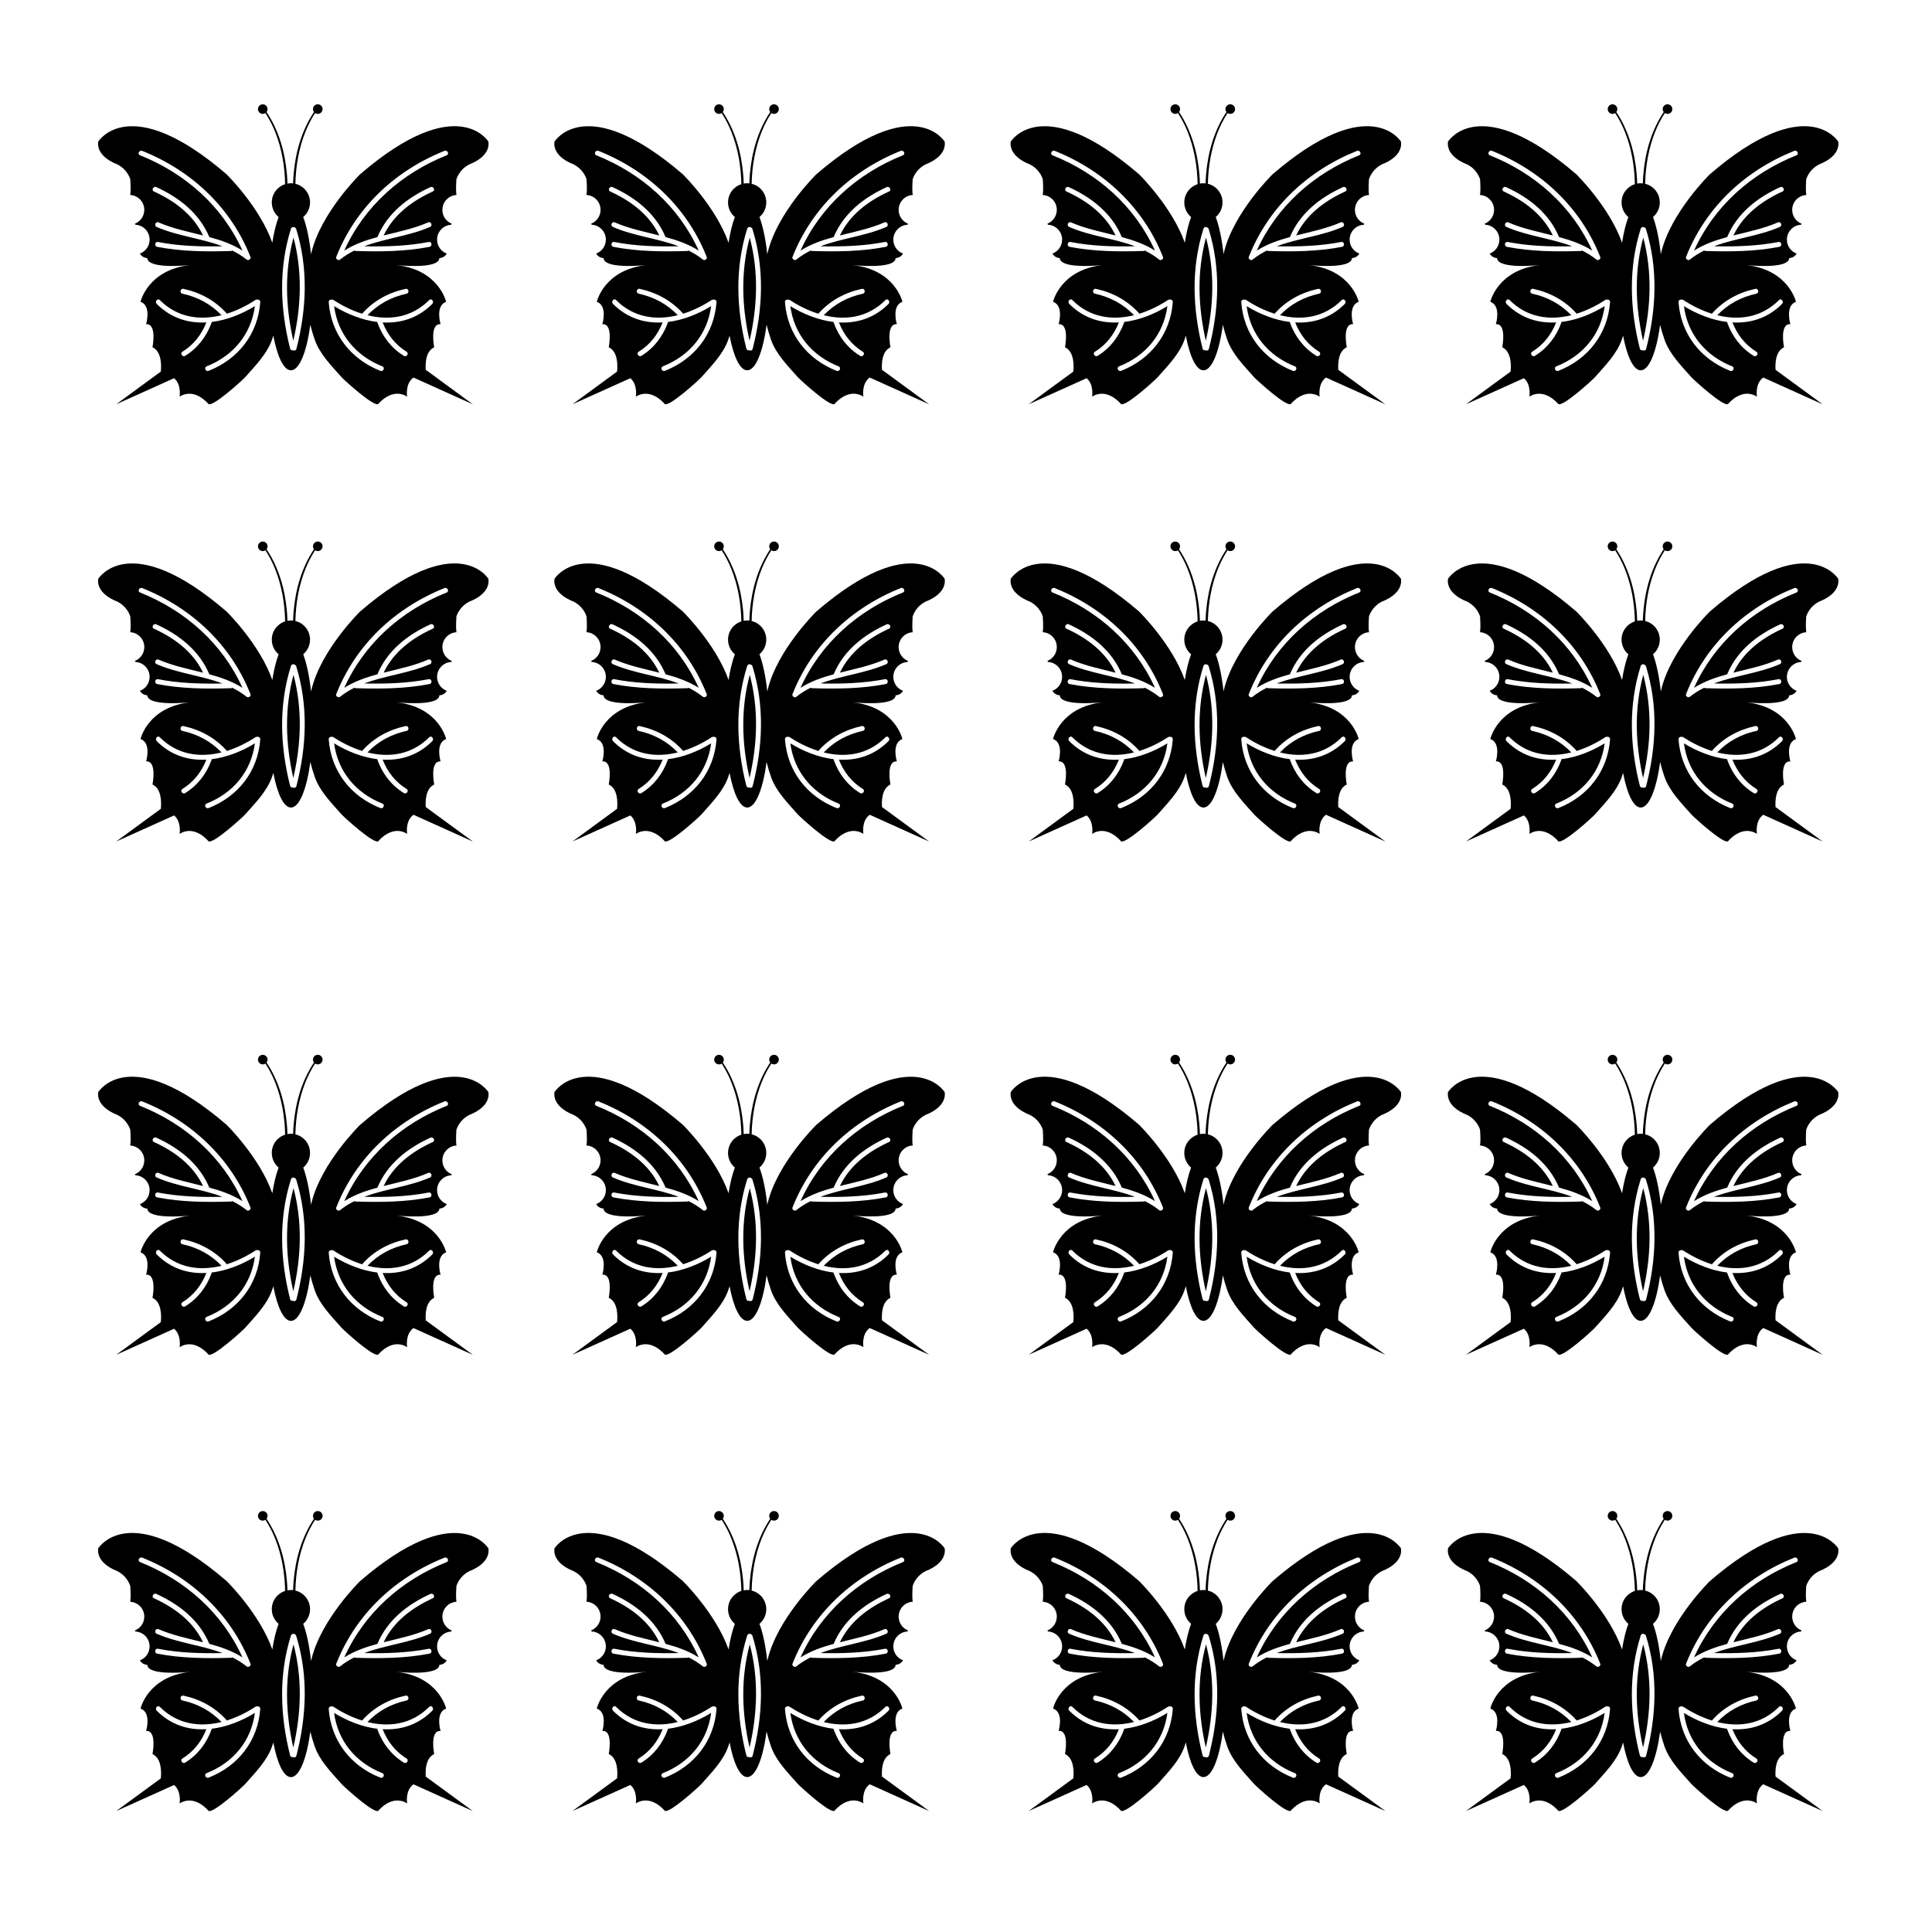
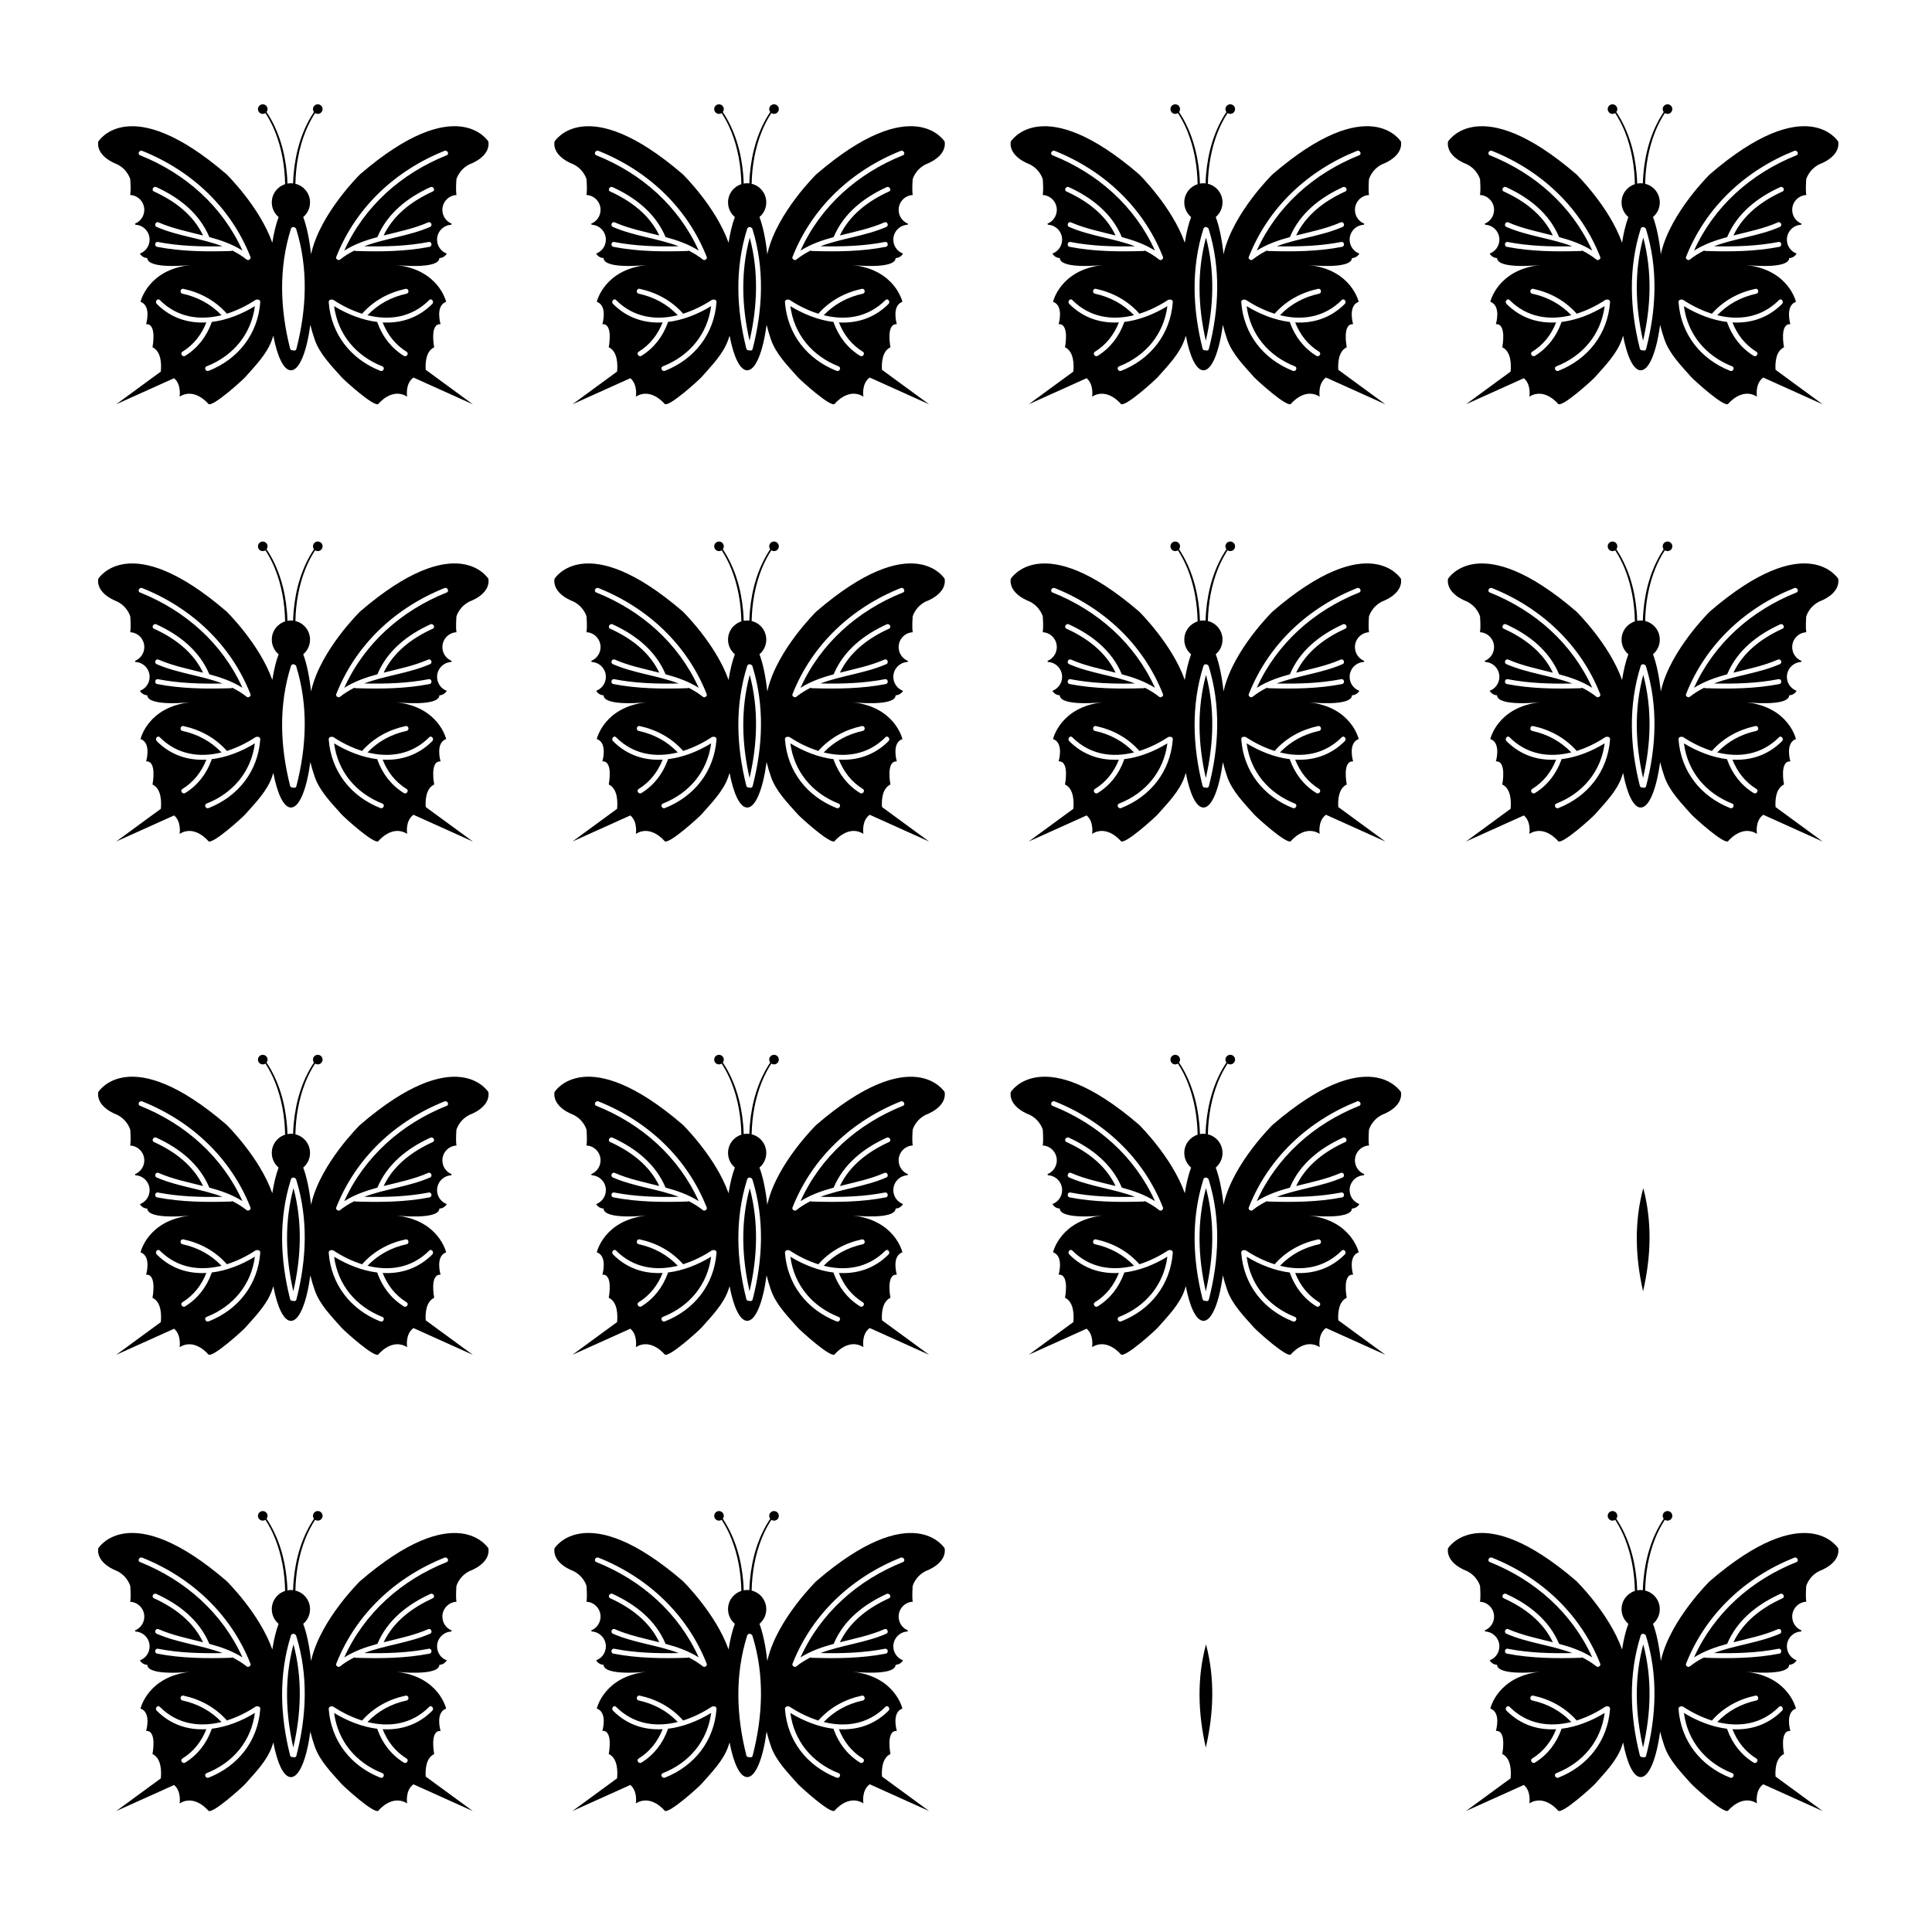
<svg xmlns="http://www.w3.org/2000/svg" fill="#000000" width="800px" height="800px" version="1.1" viewBox="144 144 512 512">
  <g>
    <path d="m239.43 190.18s-10.348 10.137-12.883 20.703c-0.039 0.168-0.082 0.344-0.117 0.508-0.43-4.016-1.16-7.445-2.074-9.871 1.109-0.934 1.805-2.324 1.805-3.883 0-2.387-1.652-4.398-3.879-4.926 0.105-4.75 0.918-9.48 2.699-13.898 0.691-1.703 1.531-3.332 2.519-4.848 0.207 0.137 0.449 0.215 0.715 0.215 0.699 0 1.27-0.57 1.27-1.27s-0.57-1.27-1.27-1.27c-0.707 0-1.273 0.57-1.273 1.27 0 0.289 0.102 0.559 0.262 0.77-3.25 4.867-4.887 10.652-5.387 16.445-0.074 0.828-0.121 1.648-0.141 2.473-0.191-0.02-0.387-0.031-0.578-0.031-0.316 0-0.629 0.031-0.926 0.086-0.02-0.84-0.066-1.684-0.141-2.523-0.504-5.793-2.144-11.578-5.391-16.445 0.16-0.211 0.262-0.484 0.262-0.77 0-0.699-0.57-1.27-1.27-1.27-0.699 0-1.27 0.57-1.27 1.27 0 0.699 0.57 1.27 1.27 1.27 0.262 0 0.504-0.082 0.711-0.215 0.984 1.523 1.832 3.144 2.519 4.848 1.793 4.449 2.609 9.215 2.695 13.996-2.051 0.648-3.531 2.562-3.531 4.832 0 1.562 0.699 2.949 1.809 3.883-0.68 1.777-1.25 4.102-1.672 6.801-3.387-9.582-12.121-18.141-12.121-18.141-25.77-22.176-34.008-8.66-34.008-8.66-0.586 4.07 4.922 5.969 4.922 5.969 2.91 1.41 3.57 4.035 3.57 4.035 0.168 2.559 0.074 3.664-0.031 4.141 2.086 0.105 3.742 1.828 3.742 3.941 0 1.664-1.031 3.082-2.488 3.668 0.047 0.098 0.098 0.191 0.137 0.277 2.098 0.102 3.758 1.828 3.758 3.945 0 1.699-1.066 3.141-2.574 3.699 0.695 1.215 1.961 1.18 1.961 1.18 0.098 3.098 11.406 1.855 11.406 1.855-11.305 1.238-13.195 9.742-13.195 9.742 2.957 1.039 1.477 5.926 1.477 5.926 2.953-0.211 1.688 6.121 1.688 6.121 2.465 1.152 2.371 4.867 2.207 6.449l-11.828 8.664 15.348-6.914c2.004 1.688 1.461 4.891 1.461 4.891 4.004-2.527 7.598 1.895 7.598 1.898 0.934 1.152 9.129-6.312 9.793-7.07 2.691-3.055 5.773-6.133 7.109-9.969 0.117-0.336 0.23-0.68 0.336-1.02 1.055 5.562 2.754 9.18 4.676 9.18 2.231 0 4.172-4.898 5.133-12.055 0.309 1.258 0.691 2.559 1.152 3.894 1.328 3.84 4.418 6.922 7.109 9.969 0.672 0.754 8.863 8.219 9.793 7.07 0-0.004 3.586-4.434 7.602-1.898 0 0-0.594-3.438 1.676-5.066l15.742 7.094-12.496-9.148c-0.117-1.758 0.012-4.922 2.246-5.965 0 0-1.266-6.332 1.688-6.121 0 0-1.473-4.887 1.477-5.926 0 0-1.891-8.504-13.195-9.742 0 0 11.309 1.246 11.406-1.855 0 0 1.258 0.035 1.961-1.18-1.508-0.559-2.574-2-2.574-3.699 0-2.117 1.668-3.844 3.758-3.945 0.047-0.09 0.09-0.188 0.137-0.277-1.461-0.578-2.488-2-2.488-3.668 0-2.109 1.656-3.836 3.742-3.941-0.105-0.48-0.191-1.578-0.031-4.141 0.004-0.004 0.66-2.629 3.57-4.039 0 0 5.508-1.895 4.914-5.977 0.008 0-8.227-13.516-33.996 8.66zm-53.781 19.238c-0.828-0.16-0.609-1.449 0.215-1.289 5.656 1.094 11.355 1.258 17.094 1.137-5.621-2.121-11.859-2.691-17.445-5.125-0.777-0.336-0.266-1.543 0.504-1.203 3.777 1.648 7.836 2.457 11.793 3.465-2.621-5.508-7.543-9.168-13.023-11.664-0.762-0.355-0.125-1.5 0.641-1.152 6.086 2.781 11.395 6.938 14.043 13.234 3.062 0.832 6.051 1.863 8.781 3.586-5.32-11.77-15.141-20.465-27.145-25.262-0.789-0.309-0.191-1.473 0.59-1.16 12.984 5.195 23.422 14.902 28.621 27.973 0.004 0.004 0.004 0.012 0.012 0.016 0.012 0.031 0.023 0.055 0.035 0.09 0.133 0.332-0.023 0.59-0.266 0.719-0.207 0.168-0.488 0.211-0.754-0.004-1.199-0.953-2.469-1.723-3.777-2.379-0.09 0.059-0.191 0.105-0.332 0.117-6.57 0.207-13.113 0.156-19.586-1.098zm13.645 32.855c-0.785 0.312-1.324-0.875-0.539-1.188 7.055-2.785 11.812-8.504 12.793-15.957-3.535 2.156-7.5 3.719-11.461 4.195 0 0.07-0.004 0.137-0.031 0.211-1.344 3.672-3.633 6.68-6.969 8.758-0.719 0.441-1.465-0.629-0.746-1.078 3.019-1.875 5.055-4.516 6.348-7.769-4.719 0.262-9.34-1.09-13.148-4.902-0.59-0.59 0.207-1.629 0.801-1.031 4.691 4.691 10.637 5.445 16.363 4.019-2.828-2.949-6.34-4.828-10.359-5.703-0.82-0.18-0.559-1.461 0.266-1.281 4.43 0.957 8.367 3.082 11.418 6.469 0.031 0.039 0.047 0.086 0.074 0.125 2.656-0.836 5.238-2.098 7.598-3.648 0.152-0.098 0.301-0.117 0.441-0.102 0.383-0.074 0.863 0.176 0.828 0.695-0.629 8.465-5.844 15.102-13.676 18.188zm23.258-5.824c-0.121 0.473-0.59 0.543-0.926 0.371-0.301 0.066-0.645-0.051-0.746-0.441-2.656-10.535-3.066-21.316 0.223-31.754 0.16-0.492 0.707-0.555 1.031-0.336 0.156 0.07 0.293 0.195 0.363 0.406 3.238 10.465 2.762 21.234 0.055 31.754zm28.93-15.898c0.828-0.18 1.09 1.098 0.266 1.281-4.027 0.875-7.527 2.754-10.363 5.703 5.738 1.426 11.672 0.672 16.367-4.019 0.594-0.594 1.391 0.441 0.805 1.031-3.812 3.812-8.438 5.164-13.148 4.902 1.293 3.254 3.332 5.894 6.348 7.769 0.719 0.449-0.023 1.523-0.742 1.078-3.34-2.074-5.629-5.082-6.977-8.758-0.023-0.074-0.031-0.141-0.031-0.211-3.953-0.48-7.918-2.039-11.461-4.195 0.984 7.453 5.734 13.168 12.793 15.957 0.781 0.312 0.242 1.5-0.539 1.188-7.828-3.09-13.047-9.723-13.684-18.184-0.035-0.52 0.441-0.77 0.832-0.695 0.137-0.016 0.293 0.004 0.438 0.102 2.359 1.551 4.941 2.812 7.598 3.648 0.023-0.039 0.047-0.086 0.074-0.125 3.051-3.391 6.992-5.516 11.426-6.473zm10.895-35.398c-12.004 4.797-21.824 13.492-27.145 25.262 2.731-1.723 5.719-2.754 8.781-3.586 2.644-6.297 7.957-10.453 14.043-13.234 0.762-0.348 1.402 0.797 0.637 1.148-5.477 2.492-10.398 6.156-13.023 11.656 3.961-1.004 8.016-1.812 11.793-3.465 0.777-0.336 1.281 0.867 0.508 1.203-5.586 2.434-11.828 3.004-17.453 5.125 5.738 0.121 11.438-0.047 17.094-1.137 0.828-0.16 1.043 1.129 0.215 1.289-6.473 1.254-13.008 1.305-19.582 1.098-0.141-0.012-0.242-0.055-0.332-0.117-1.309 0.656-2.578 1.426-3.777 2.379-0.262 0.215-0.551 0.172-0.754 0.004-0.242-0.133-0.398-0.387-0.266-0.719 0.016-0.035 0.023-0.059 0.035-0.09 0.004-0.004 0.004-0.012 0.012-0.016 5.199-13.07 15.637-22.777 28.621-27.973 0.777-0.309 1.375 0.855 0.594 1.172z" />
-     <path d="m221.73 234.3c2.102-9.09 2.449-18.297 0.051-27.34-2.43 9.031-2.121 18.242-0.051 27.34z" />
    <path d="m360.34 190.18s-10.348 10.137-12.883 20.703c-0.039 0.168-0.082 0.344-0.117 0.508-0.43-4.016-1.16-7.445-2.074-9.871 1.109-0.934 1.805-2.324 1.805-3.883 0-2.387-1.652-4.398-3.879-4.926 0.105-4.75 0.918-9.48 2.699-13.898 0.691-1.703 1.531-3.332 2.519-4.848 0.207 0.137 0.449 0.215 0.715 0.215 0.699 0 1.27-0.57 1.27-1.27s-0.57-1.27-1.27-1.27c-0.707 0-1.273 0.57-1.273 1.27 0 0.289 0.102 0.559 0.262 0.77-3.25 4.867-4.887 10.652-5.387 16.445-0.074 0.828-0.121 1.648-0.141 2.473-0.191-0.02-0.387-0.031-0.578-0.031-0.316 0-0.629 0.031-0.926 0.086-0.02-0.84-0.066-1.684-0.141-2.523-0.504-5.793-2.144-11.578-5.391-16.445 0.16-0.211 0.262-0.484 0.262-0.77 0-0.699-0.57-1.27-1.27-1.27s-1.27 0.57-1.27 1.27c0 0.699 0.57 1.27 1.27 1.27 0.262 0 0.504-0.082 0.711-0.215 0.984 1.523 1.832 3.144 2.519 4.848 1.793 4.449 2.609 9.215 2.695 13.996-2.051 0.648-3.531 2.562-3.531 4.832 0 1.562 0.699 2.949 1.809 3.883-0.68 1.777-1.25 4.102-1.672 6.801-3.387-9.582-12.121-18.141-12.121-18.141-25.77-22.176-34.008-8.66-34.008-8.66-0.578 4.07 4.926 5.969 4.926 5.969 2.91 1.41 3.57 4.035 3.57 4.035 0.168 2.559 0.074 3.664-0.031 4.141 2.086 0.105 3.742 1.828 3.742 3.941 0 1.664-1.031 3.082-2.488 3.668 0.047 0.098 0.098 0.191 0.137 0.277 2.098 0.102 3.758 1.828 3.758 3.945 0 1.699-1.066 3.141-2.574 3.699 0.695 1.215 1.961 1.18 1.961 1.18 0.098 3.098 11.406 1.855 11.406 1.855-11.305 1.238-13.195 9.742-13.195 9.742 2.957 1.039 1.477 5.926 1.477 5.926 2.953-0.211 1.688 6.121 1.688 6.121 2.465 1.152 2.371 4.867 2.207 6.449l-11.828 8.664 15.348-6.914c2.004 1.688 1.461 4.891 1.461 4.891 4.004-2.527 7.598 1.895 7.598 1.898 0.934 1.152 9.129-6.312 9.793-7.07 2.691-3.055 5.773-6.133 7.109-9.969 0.117-0.336 0.23-0.68 0.336-1.02 1.055 5.562 2.754 9.18 4.676 9.18 2.231 0 4.172-4.898 5.133-12.055 0.309 1.258 0.691 2.559 1.152 3.894 1.328 3.84 4.418 6.922 7.109 9.969 0.672 0.754 8.863 8.219 9.793 7.07 0-0.004 3.586-4.434 7.602-1.898 0 0-0.594-3.438 1.676-5.066l15.742 7.094-12.496-9.148c-0.117-1.758 0.012-4.922 2.246-5.965 0 0-1.266-6.332 1.688-6.121 0 0-1.473-4.887 1.477-5.926 0 0-1.891-8.504-13.195-9.742 0 0 11.309 1.246 11.406-1.855 0 0 1.258 0.035 1.961-1.18-1.508-0.559-2.574-2-2.574-3.699 0-2.117 1.668-3.844 3.758-3.945 0.047-0.09 0.09-0.188 0.137-0.277-1.461-0.578-2.488-2-2.488-3.668 0-2.109 1.656-3.836 3.742-3.941-0.105-0.48-0.191-1.578-0.031-4.141 0.004-0.004 0.66-2.629 3.57-4.039 0 0 5.508-1.895 4.914-5.977 0.008 0-8.23-13.516-34 8.66zm-53.781 19.238c-0.828-0.16-0.609-1.449 0.215-1.289 5.656 1.094 11.355 1.258 17.094 1.137-5.621-2.121-11.859-2.691-17.445-5.125-0.777-0.336-0.266-1.543 0.504-1.203 3.777 1.648 7.836 2.457 11.793 3.465-2.621-5.508-7.543-9.168-13.023-11.664-0.762-0.352-0.125-1.496 0.641-1.148 6.086 2.781 11.395 6.938 14.043 13.234 3.062 0.832 6.051 1.863 8.781 3.586-5.32-11.77-15.141-20.465-27.145-25.262-0.785-0.312-0.188-1.477 0.594-1.164 12.984 5.195 23.422 14.902 28.621 27.973 0.004 0.004 0.004 0.012 0.012 0.016 0.012 0.031 0.023 0.055 0.035 0.09 0.133 0.332-0.023 0.59-0.266 0.719-0.207 0.168-0.488 0.211-0.754-0.004-1.199-0.953-2.469-1.723-3.777-2.379-0.09 0.059-0.191 0.105-0.332 0.117-6.574 0.207-13.117 0.156-19.59-1.098zm13.648 32.855c-0.785 0.312-1.324-0.875-0.539-1.188 7.055-2.785 11.812-8.504 12.793-15.957-3.535 2.156-7.5 3.719-11.461 4.195 0 0.07-0.004 0.137-0.031 0.211-1.344 3.672-3.633 6.68-6.969 8.758-0.719 0.441-1.465-0.629-0.746-1.078 3.019-1.875 5.055-4.516 6.348-7.769-4.719 0.262-9.34-1.09-13.148-4.902-0.59-0.59 0.207-1.629 0.801-1.031 4.691 4.691 10.637 5.445 16.363 4.019-2.828-2.949-6.34-4.828-10.359-5.703-0.82-0.18-0.559-1.461 0.266-1.281 4.43 0.957 8.367 3.082 11.418 6.469 0.031 0.039 0.047 0.086 0.074 0.125 2.656-0.836 5.238-2.098 7.598-3.648 0.152-0.098 0.301-0.117 0.441-0.102 0.383-0.074 0.863 0.176 0.828 0.695-0.633 8.465-5.848 15.102-13.676 18.188zm23.254-5.824c-0.121 0.473-0.59 0.543-0.926 0.371-0.301 0.066-0.645-0.051-0.746-0.441-2.656-10.535-3.066-21.316 0.223-31.754 0.16-0.492 0.707-0.555 1.031-0.336 0.156 0.07 0.293 0.195 0.363 0.406 3.238 10.465 2.762 21.234 0.055 31.754zm28.93-15.898c0.828-0.18 1.09 1.098 0.266 1.281-4.027 0.875-7.527 2.754-10.363 5.703 5.738 1.426 11.672 0.672 16.367-4.019 0.594-0.594 1.391 0.441 0.805 1.031-3.812 3.812-8.438 5.164-13.148 4.902 1.293 3.254 3.332 5.894 6.348 7.769 0.719 0.449-0.023 1.523-0.742 1.078-3.34-2.074-5.629-5.082-6.977-8.758-0.023-0.074-0.031-0.141-0.031-0.211-3.953-0.48-7.918-2.039-11.461-4.195 0.984 7.453 5.734 13.168 12.793 15.957 0.781 0.312 0.242 1.5-0.539 1.188-7.828-3.09-13.047-9.723-13.684-18.184-0.035-0.52 0.441-0.77 0.832-0.695 0.137-0.016 0.293 0.004 0.438 0.102 2.359 1.551 4.941 2.812 7.598 3.648 0.023-0.039 0.047-0.086 0.074-0.125 3.051-3.391 6.992-5.516 11.426-6.473zm10.898-35.398c-12.004 4.797-21.824 13.492-27.145 25.262 2.731-1.723 5.719-2.754 8.781-3.586 2.644-6.297 7.957-10.453 14.043-13.234 0.762-0.348 1.402 0.797 0.637 1.148-5.477 2.492-10.398 6.156-13.023 11.656 3.961-1.004 8.016-1.812 11.793-3.465 0.777-0.336 1.281 0.867 0.508 1.203-5.586 2.434-11.828 3.004-17.453 5.125 5.738 0.121 11.438-0.047 17.094-1.137 0.828-0.16 1.043 1.129 0.215 1.289-6.473 1.254-13.008 1.305-19.582 1.098-0.141-0.012-0.242-0.055-0.332-0.117-1.309 0.656-2.578 1.426-3.777 2.379-0.262 0.215-0.551 0.172-0.754 0.004-0.242-0.133-0.398-0.387-0.266-0.719 0.016-0.035 0.023-0.059 0.035-0.09 0.004-0.004 0.004-0.012 0.012-0.016 5.199-13.07 15.637-22.777 28.621-27.973 0.773-0.309 1.371 0.855 0.594 1.172z" />
    <path d="m342.64 234.3c2.102-9.09 2.449-18.297 0.051-27.34-2.43 9.031-2.121 18.242-0.051 27.34z" />
    <path d="m481.25 190.18s-10.348 10.137-12.887 20.703c-0.039 0.168-0.082 0.344-0.109 0.508-0.43-4.016-1.152-7.445-2.07-9.871 1.102-0.934 1.797-2.324 1.797-3.883 0-2.387-1.652-4.398-3.879-4.926 0.105-4.75 0.918-9.48 2.695-13.898 0.691-1.703 1.535-3.332 2.519-4.848 0.207 0.137 0.453 0.215 0.719 0.215 0.699 0 1.27-0.57 1.27-1.27s-0.57-1.27-1.27-1.27c-0.711 0-1.281 0.57-1.281 1.27 0 0.289 0.105 0.559 0.266 0.77-3.25 4.867-4.891 10.652-5.387 16.445-0.074 0.828-0.121 1.648-0.141 2.473-0.188-0.02-0.383-0.031-0.578-0.031-0.316 0-0.629 0.031-0.926 0.086-0.02-0.84-0.066-1.684-0.137-2.523-0.508-5.793-2.144-11.578-5.391-16.445 0.156-0.211 0.262-0.484 0.262-0.77 0-0.699-0.562-1.27-1.27-1.27-0.699 0-1.27 0.57-1.27 1.27 0 0.699 0.57 1.27 1.27 1.27 0.262 0 0.508-0.082 0.715-0.215 0.977 1.523 1.828 3.144 2.519 4.848 1.789 4.449 2.609 9.215 2.695 13.996-2.055 0.648-3.531 2.562-3.531 4.832 0 1.562 0.699 2.949 1.805 3.883-0.68 1.777-1.25 4.102-1.672 6.801-3.387-9.582-12.117-18.141-12.117-18.141-25.77-22.176-34.008-8.66-34.008-8.66-0.578 4.07 4.926 5.969 4.926 5.969 2.91 1.41 3.57 4.035 3.57 4.035 0.168 2.559 0.074 3.664-0.031 4.141 2.086 0.105 3.742 1.828 3.742 3.941 0 1.664-1.031 3.082-2.488 3.668 0.047 0.098 0.098 0.191 0.137 0.277 2.098 0.102 3.758 1.828 3.758 3.945 0 1.699-1.074 3.141-2.578 3.699 0.699 1.215 1.961 1.18 1.961 1.18 0.102 3.098 11.41 1.855 11.41 1.855-11.305 1.238-13.195 9.742-13.195 9.742 2.957 1.039 1.477 5.926 1.477 5.926 2.953-0.211 1.688 6.121 1.688 6.121 2.457 1.152 2.371 4.867 2.207 6.449l-11.828 8.664 15.348-6.914c2.004 1.688 1.461 4.891 1.461 4.891 4.004-2.527 7.598 1.895 7.598 1.898 0.938 1.152 9.133-6.312 9.793-7.07 2.691-3.055 5.773-6.133 7.109-9.969 0.117-0.336 0.23-0.68 0.332-1.02 1.055 5.562 2.754 9.18 4.68 9.18 2.227 0 4.168-4.898 5.133-12.055 0.309 1.258 0.691 2.559 1.152 3.894 1.336 3.84 4.422 6.922 7.113 9.969 0.672 0.754 8.863 8.219 9.789 7.07 0-0.004 3.594-4.434 7.609-1.898 0 0-0.598-3.438 1.672-5.066l15.742 7.094-12.488-9.148c-0.109-1.758 0.012-4.922 2.246-5.965 0 0-1.27-6.332 1.684-6.121 0 0-1.465-4.887 1.477-5.926 0 0-1.891-8.504-13.191-9.742 0 0 11.309 1.246 11.406-1.855 0 0 1.258 0.035 1.965-1.18-1.508-0.559-2.578-2-2.578-3.699 0-2.117 1.668-3.844 3.758-3.945 0.051-0.09 0.09-0.188 0.137-0.277-1.461-0.578-2.488-2-2.488-3.668 0-2.109 1.656-3.836 3.742-3.941-0.105-0.48-0.191-1.578-0.035-4.141 0.012-0.004 0.664-2.629 3.57-4.039 0 0 5.512-1.895 4.918-5.977-0.008 0-8.246-13.516-34.016 8.66zm-53.781 19.238c-0.828-0.16-0.609-1.449 0.215-1.289 5.656 1.094 11.355 1.258 17.094 1.137-5.617-2.121-11.859-2.691-17.445-5.125-0.777-0.336-0.266-1.543 0.504-1.203 3.777 1.648 7.84 2.457 11.801 3.465-2.621-5.508-7.543-9.168-13.023-11.664-0.762-0.352-0.125-1.496 0.641-1.148 6.086 2.781 11.395 6.938 14.035 13.234 3.066 0.832 6.051 1.863 8.785 3.586-5.324-11.77-15.145-20.465-27.148-25.262-0.785-0.312-0.188-1.477 0.594-1.164 12.984 5.195 23.422 14.902 28.621 27.973 0.012 0.004 0.012 0.012 0.012 0.016 0.012 0.031 0.031 0.055 0.039 0.09 0.125 0.332-0.031 0.59-0.266 0.719-0.207 0.168-0.492 0.211-0.754-0.004-1.199-0.953-2.469-1.723-3.777-2.379-0.09 0.059-0.191 0.105-0.332 0.117-6.578 0.207-13.121 0.156-19.594-1.098zm13.648 32.855c-0.785 0.312-1.328-0.875-0.539-1.188 7.055-2.785 11.82-8.504 12.793-15.957-3.531 2.156-7.496 3.719-11.461 4.195 0 0.07 0 0.137-0.031 0.211-1.344 3.672-3.633 6.68-6.969 8.758-0.719 0.441-1.465-0.629-0.742-1.078 3.019-1.875 5.055-4.516 6.348-7.769-4.719 0.262-9.34-1.09-13.148-4.902-0.59-0.59 0.207-1.629 0.801-1.031 4.691 4.691 10.637 5.445 16.363 4.019-2.832-2.949-6.34-4.828-10.359-5.703-0.82-0.18-0.559-1.461 0.266-1.281 4.43 0.957 8.367 3.082 11.418 6.469 0.031 0.039 0.051 0.086 0.082 0.125 2.656-0.836 5.238-2.098 7.598-3.648 0.145-0.098 0.309-0.117 0.441-0.102 0.383-0.074 0.863 0.176 0.828 0.695-0.645 8.465-5.859 15.102-13.688 18.188zm23.25-5.824c-0.117 0.473-0.586 0.543-0.926 0.371-0.301 0.066-0.645-0.051-0.746-0.441-2.648-10.535-3.062-21.316 0.227-31.754 0.156-0.492 0.707-0.555 1.031-0.336 0.156 0.07 0.293 0.195 0.363 0.406 3.238 10.465 2.754 21.234 0.051 31.754zm28.934-15.898c0.828-0.18 1.094 1.098 0.273 1.281-4.031 0.875-7.527 2.754-10.367 5.703 5.738 1.426 11.672 0.672 16.375-4.019 0.59-0.594 1.387 0.441 0.801 1.031-3.812 3.812-8.438 5.164-13.148 4.902 1.301 3.254 3.336 5.894 6.352 7.769 0.719 0.449-0.023 1.523-0.742 1.078-3.336-2.074-5.629-5.082-6.977-8.758-0.023-0.074-0.031-0.141-0.031-0.211-3.953-0.48-7.918-2.039-11.461-4.195 0.984 7.453 5.738 13.168 12.793 15.957 0.781 0.312 0.246 1.5-0.539 1.188-7.824-3.09-13.047-9.723-13.68-18.184-0.039-0.52 0.441-0.77 0.828-0.695 0.137-0.016 0.297 0.004 0.441 0.102 2.359 1.551 4.938 2.812 7.598 3.648 0.023-0.039 0.047-0.086 0.074-0.125 3.031-3.391 6.981-5.516 11.41-6.473zm10.902-35.398c-12.012 4.797-21.824 13.492-27.148 25.262 2.731-1.723 5.719-2.754 8.781-3.586 2.641-6.297 7.957-10.453 14.043-13.234 0.762-0.348 1.402 0.797 0.637 1.148-5.481 2.492-10.398 6.156-13.023 11.656 3.961-1.004 8.016-1.812 11.793-3.465 0.777-0.336 1.281 0.867 0.516 1.203-5.586 2.434-11.836 3.004-17.457 5.125 5.738 0.121 11.438-0.047 17.094-1.137 0.828-0.16 1.043 1.129 0.215 1.289-6.469 1.254-13.004 1.305-19.582 1.098-0.137-0.012-0.238-0.055-0.328-0.117-1.316 0.656-2.586 1.426-3.777 2.379-0.262 0.215-0.551 0.172-0.754 0.004-0.242-0.133-0.398-0.387-0.266-0.719 0.016-0.035 0.023-0.059 0.035-0.09 0.004-0.004 0.004-0.012 0.012-0.016 5.199-13.07 15.637-22.777 28.625-27.973 0.762-0.309 1.359 0.855 0.586 1.172z" />
    <path d="m463.55 234.3c2.102-9.09 2.449-18.297 0.051-27.34-2.43 9.031-2.121 18.242-0.051 27.34z" />
    <path d="m597.13 190.18s-10.348 10.137-12.887 20.703c-0.039 0.168-0.082 0.344-0.109 0.508-0.43-4.016-1.152-7.445-2.07-9.871 1.102-0.934 1.797-2.324 1.797-3.883 0-2.387-1.652-4.398-3.879-4.926 0.105-4.75 0.918-9.48 2.695-13.898 0.691-1.703 1.535-3.332 2.519-4.848 0.207 0.137 0.453 0.215 0.719 0.215 0.699 0 1.27-0.57 1.27-1.27s-0.57-1.27-1.27-1.27c-0.711 0-1.281 0.57-1.281 1.27 0 0.289 0.105 0.559 0.266 0.77-3.25 4.867-4.891 10.652-5.387 16.445-0.074 0.828-0.121 1.648-0.141 2.473-0.188-0.02-0.383-0.031-0.578-0.031-0.316 0-0.629 0.031-0.926 0.086-0.02-0.84-0.066-1.684-0.137-2.523-0.508-5.793-2.144-11.578-5.391-16.445 0.156-0.211 0.262-0.484 0.262-0.77 0-0.699-0.562-1.27-1.27-1.27-0.699 0-1.27 0.57-1.27 1.27 0 0.699 0.57 1.27 1.27 1.27 0.262 0 0.508-0.082 0.715-0.215 0.977 1.523 1.828 3.144 2.519 4.848 1.789 4.449 2.609 9.215 2.695 13.996-2.055 0.648-3.531 2.562-3.531 4.832 0 1.562 0.699 2.949 1.805 3.883-0.68 1.777-1.25 4.102-1.672 6.801-3.387-9.582-12.117-18.141-12.117-18.141-25.77-22.176-34.008-8.66-34.008-8.66-0.578 4.07 4.926 5.969 4.926 5.969 2.91 1.41 3.57 4.035 3.57 4.035 0.168 2.559 0.074 3.664-0.031 4.141 2.086 0.105 3.742 1.828 3.742 3.941 0 1.664-1.031 3.082-2.488 3.668 0.047 0.098 0.098 0.191 0.137 0.277 2.098 0.102 3.758 1.828 3.758 3.945 0 1.699-1.074 3.141-2.578 3.699 0.699 1.215 1.961 1.18 1.961 1.18 0.102 3.098 11.41 1.855 11.41 1.855-11.305 1.238-13.195 9.742-13.195 9.742 2.957 1.039 1.477 5.926 1.477 5.926 2.953-0.211 1.688 6.121 1.688 6.121 2.457 1.152 2.371 4.867 2.207 6.449l-11.828 8.664 15.348-6.914c2.004 1.688 1.461 4.891 1.461 4.891 4.004-2.527 7.598 1.895 7.598 1.898 0.938 1.152 9.133-6.312 9.793-7.07 2.691-3.055 5.773-6.133 7.109-9.969 0.117-0.336 0.23-0.68 0.332-1.02 1.055 5.562 2.754 9.18 4.68 9.18 2.227 0 4.168-4.898 5.133-12.055 0.309 1.258 0.691 2.559 1.152 3.894 1.336 3.84 4.422 6.922 7.113 9.969 0.672 0.754 8.863 8.219 9.789 7.07 0-0.004 3.594-4.434 7.609-1.898 0 0-0.598-3.438 1.672-5.066l15.742 7.094-12.488-9.148c-0.109-1.758 0.012-4.922 2.246-5.965 0 0-1.27-6.332 1.684-6.121 0 0-1.465-4.887 1.477-5.926 0 0-1.891-8.504-13.191-9.742 0 0 11.309 1.246 11.406-1.855 0 0 1.258 0.035 1.965-1.18-1.508-0.559-2.578-2-2.578-3.699 0-2.117 1.668-3.844 3.758-3.945 0.051-0.09 0.09-0.188 0.137-0.277-1.461-0.578-2.488-2-2.488-3.668 0-2.109 1.656-3.836 3.742-3.941-0.105-0.48-0.191-1.578-0.035-4.141 0.012-0.004 0.664-2.629 3.57-4.039 0 0 5.512-1.895 4.918-5.977-0.008 0-8.246-13.516-34.016 8.66zm-53.781 19.238c-0.828-0.16-0.609-1.449 0.215-1.289 5.656 1.094 11.355 1.258 17.094 1.137-5.617-2.121-11.859-2.691-17.445-5.125-0.777-0.336-0.266-1.543 0.504-1.203 3.777 1.648 7.84 2.457 11.801 3.465-2.621-5.508-7.543-9.168-13.023-11.664-0.762-0.352-0.125-1.496 0.641-1.148 6.086 2.781 11.395 6.938 14.035 13.234 3.066 0.832 6.051 1.863 8.785 3.586-5.324-11.77-15.145-20.465-27.148-25.262-0.785-0.312-0.188-1.477 0.594-1.164 12.984 5.195 23.422 14.902 28.621 27.973 0.012 0.004 0.012 0.012 0.012 0.016 0.012 0.031 0.031 0.055 0.039 0.09 0.125 0.332-0.031 0.59-0.266 0.719-0.207 0.168-0.492 0.211-0.754-0.004-1.199-0.953-2.469-1.723-3.777-2.379-0.09 0.059-0.191 0.105-0.332 0.117-6.574 0.207-13.121 0.156-19.594-1.098zm13.648 32.855c-0.785 0.312-1.328-0.875-0.539-1.188 7.055-2.785 11.82-8.504 12.793-15.957-3.531 2.156-7.496 3.719-11.461 4.195 0 0.07 0 0.137-0.031 0.211-1.344 3.672-3.633 6.68-6.969 8.758-0.719 0.441-1.465-0.629-0.742-1.078 3.019-1.875 5.055-4.516 6.348-7.769-4.719 0.262-9.34-1.09-13.148-4.902-0.59-0.59 0.207-1.629 0.801-1.031 4.691 4.691 10.637 5.445 16.363 4.019-2.832-2.949-6.34-4.828-10.359-5.703-0.82-0.18-0.559-1.461 0.266-1.281 4.43 0.957 8.367 3.082 11.418 6.469 0.031 0.039 0.051 0.086 0.082 0.125 2.656-0.836 5.238-2.098 7.598-3.648 0.145-0.098 0.309-0.117 0.441-0.102 0.383-0.074 0.863 0.176 0.828 0.695-0.645 8.465-5.859 15.102-13.688 18.188zm23.25-5.824c-0.117 0.473-0.586 0.543-0.926 0.371-0.301 0.066-0.645-0.051-0.746-0.441-2.648-10.535-3.062-21.316 0.227-31.754 0.156-0.492 0.707-0.555 1.031-0.336 0.156 0.07 0.293 0.195 0.363 0.406 3.242 10.465 2.758 21.234 0.051 31.754zm28.934-15.898c0.828-0.18 1.094 1.098 0.273 1.281-4.031 0.875-7.527 2.754-10.367 5.703 5.738 1.426 11.672 0.672 16.375-4.019 0.59-0.594 1.387 0.441 0.801 1.031-3.812 3.812-8.438 5.164-13.148 4.902 1.301 3.254 3.336 5.894 6.352 7.769 0.719 0.449-0.023 1.523-0.742 1.078-3.336-2.074-5.629-5.082-6.977-8.758-0.023-0.074-0.031-0.141-0.031-0.211-3.953-0.48-7.918-2.039-11.461-4.195 0.984 7.453 5.738 13.168 12.793 15.957 0.781 0.312 0.246 1.5-0.539 1.188-7.824-3.09-13.047-9.723-13.68-18.184-0.039-0.52 0.441-0.77 0.828-0.695 0.137-0.016 0.297 0.004 0.441 0.102 2.359 1.551 4.938 2.812 7.598 3.648 0.023-0.039 0.047-0.086 0.074-0.125 3.031-3.391 6.981-5.516 11.41-6.473zm10.902-35.398c-12.012 4.797-21.824 13.492-27.148 25.262 2.731-1.723 5.719-2.754 8.781-3.586 2.641-6.297 7.957-10.453 14.043-13.234 0.762-0.348 1.402 0.797 0.637 1.148-5.481 2.492-10.398 6.156-13.023 11.656 3.961-1.004 8.016-1.812 11.793-3.465 0.777-0.336 1.281 0.867 0.516 1.203-5.586 2.434-11.836 3.004-17.457 5.125 5.738 0.121 11.438-0.047 17.094-1.137 0.828-0.16 1.043 1.129 0.215 1.289-6.469 1.254-13.004 1.305-19.582 1.098-0.137-0.012-0.238-0.055-0.328-0.117-1.316 0.656-2.586 1.426-3.777 2.379-0.262 0.215-0.551 0.172-0.754 0.004-0.242-0.133-0.398-0.387-0.266-0.719 0.016-0.035 0.023-0.059 0.035-0.09 0.004-0.004 0.004-0.012 0.012-0.016 5.199-13.07 15.637-22.777 28.625-27.973 0.762-0.309 1.363 0.855 0.586 1.172z" />
    <path d="m579.43 234.3c2.102-9.09 2.449-18.297 0.051-27.34-2.43 9.031-2.121 18.242-0.051 27.34z" />
    <path d="m239.43 306.05s-10.348 10.137-12.883 20.703c-0.039 0.168-0.082 0.344-0.117 0.508-0.43-4.016-1.16-7.445-2.074-9.871 1.109-0.934 1.805-2.324 1.805-3.883 0-2.387-1.652-4.398-3.879-4.926 0.105-4.75 0.918-9.48 2.699-13.898 0.691-1.703 1.531-3.332 2.519-4.848 0.207 0.137 0.449 0.215 0.715 0.215 0.699 0 1.27-0.57 1.27-1.27 0-0.699-0.57-1.27-1.27-1.27-0.707 0-1.273 0.57-1.273 1.27 0 0.289 0.102 0.559 0.262 0.77-3.25 4.867-4.887 10.652-5.387 16.445-0.074 0.828-0.121 1.648-0.141 2.473-0.191-0.02-0.387-0.031-0.578-0.031-0.316 0-0.629 0.031-0.926 0.086-0.02-0.84-0.066-1.684-0.141-2.523-0.504-5.793-2.144-11.578-5.391-16.445 0.16-0.211 0.262-0.484 0.262-0.77 0-0.699-0.57-1.27-1.27-1.27-0.699 0-1.27 0.57-1.27 1.27 0 0.699 0.57 1.27 1.27 1.27 0.262 0 0.504-0.082 0.711-0.215 0.984 1.523 1.832 3.144 2.519 4.848 1.793 4.449 2.609 9.215 2.695 13.996-2.051 0.648-3.531 2.562-3.531 4.832 0 1.562 0.699 2.949 1.809 3.883-0.68 1.777-1.25 4.102-1.672 6.801-3.387-9.582-12.121-18.141-12.121-18.141-25.77-22.176-34.008-8.66-34.008-8.66-0.578 4.07 4.926 5.969 4.926 5.969 2.91 1.41 3.57 4.035 3.57 4.035 0.168 2.559 0.074 3.664-0.031 4.141 2.086 0.105 3.742 1.828 3.742 3.941 0 1.664-1.031 3.082-2.488 3.668 0.047 0.098 0.098 0.191 0.137 0.277 2.098 0.102 3.758 1.828 3.758 3.945 0 1.699-1.066 3.141-2.574 3.699 0.695 1.215 1.961 1.18 1.961 1.18 0.098 3.098 11.406 1.855 11.406 1.855-11.305 1.238-13.195 9.742-13.195 9.742 2.957 1.039 1.477 5.926 1.477 5.926 2.953-0.211 1.688 6.121 1.688 6.121 2.465 1.152 2.371 4.867 2.207 6.449l-11.828 8.664 15.348-6.914c2.004 1.688 1.461 4.891 1.461 4.891 4.004-2.527 7.598 1.895 7.598 1.898 0.934 1.152 9.129-6.312 9.793-7.07 2.691-3.055 5.773-6.133 7.109-9.969 0.117-0.336 0.23-0.68 0.336-1.02 1.055 5.562 2.754 9.18 4.676 9.18 2.231 0 4.172-4.898 5.133-12.055 0.309 1.258 0.691 2.559 1.152 3.894 1.328 3.84 4.418 6.922 7.109 9.969 0.672 0.754 8.863 8.219 9.793 7.07 0-0.004 3.586-4.434 7.602-1.898 0 0-0.594-3.438 1.676-5.066l15.742 7.094-12.496-9.148c-0.117-1.758 0.012-4.922 2.246-5.965 0 0-1.266-6.332 1.688-6.121 0 0-1.473-4.887 1.477-5.926 0 0-1.891-8.504-13.195-9.742 0 0 11.309 1.246 11.406-1.855 0 0 1.258 0.035 1.961-1.18-1.508-0.559-2.574-2-2.574-3.699 0-2.117 1.668-3.844 3.758-3.945 0.047-0.09 0.09-0.188 0.137-0.277-1.461-0.578-2.488-2-2.488-3.668 0-2.109 1.656-3.836 3.742-3.941-0.105-0.48-0.191-1.578-0.031-4.141 0.004-0.004 0.66-2.629 3.57-4.039 0 0 5.508-1.895 4.914-5.977 0.004 0-8.23-13.52-34 8.66zm-53.781 19.234c-0.828-0.16-0.609-1.449 0.215-1.289 5.656 1.094 11.355 1.258 17.094 1.137-5.621-2.121-11.859-2.691-17.445-5.125-0.777-0.336-0.266-1.543 0.504-1.203 3.777 1.648 7.836 2.457 11.793 3.465-2.621-5.508-7.543-9.168-13.023-11.664-0.762-0.352-0.125-1.496 0.641-1.148 6.086 2.781 11.395 6.938 14.043 13.234 3.062 0.832 6.051 1.863 8.781 3.586-5.32-11.77-15.141-20.465-27.145-25.262-0.785-0.312-0.188-1.477 0.594-1.164 12.984 5.195 23.422 14.902 28.621 27.973 0.004 0.004 0.004 0.012 0.012 0.016 0.012 0.031 0.023 0.055 0.035 0.09 0.133 0.332-0.023 0.59-0.266 0.719-0.207 0.168-0.488 0.211-0.754-0.004-1.199-0.953-2.469-1.723-3.777-2.379-0.09 0.059-0.191 0.105-0.332 0.117-6.574 0.207-13.117 0.156-19.59-1.098zm13.645 32.859c-0.785 0.312-1.324-0.875-0.539-1.188 7.055-2.785 11.812-8.504 12.793-15.957-3.535 2.156-7.5 3.719-11.461 4.195 0 0.07-0.004 0.137-0.031 0.211-1.344 3.672-3.633 6.68-6.969 8.758-0.719 0.441-1.465-0.629-0.746-1.078 3.019-1.875 5.055-4.516 6.348-7.769-4.719 0.262-9.34-1.09-13.148-4.902-0.59-0.59 0.207-1.629 0.801-1.031 4.691 4.691 10.637 5.445 16.363 4.019-2.828-2.949-6.34-4.828-10.359-5.703-0.82-0.18-0.559-1.461 0.266-1.281 4.43 0.957 8.367 3.082 11.418 6.469 0.031 0.039 0.047 0.086 0.074 0.125 2.656-0.836 5.238-2.098 7.598-3.648 0.152-0.098 0.301-0.117 0.441-0.102 0.383-0.074 0.863 0.176 0.828 0.695-0.629 8.461-5.844 15.098-13.676 18.188zm23.258-5.824c-0.121 0.473-0.59 0.543-0.926 0.371-0.301 0.066-0.645-0.051-0.746-0.441-2.656-10.535-3.066-21.316 0.223-31.754 0.16-0.492 0.707-0.555 1.031-0.336 0.156 0.07 0.293 0.195 0.363 0.406 3.238 10.461 2.762 21.234 0.055 31.754zm28.93-15.902c0.828-0.18 1.09 1.098 0.266 1.281-4.027 0.875-7.527 2.754-10.363 5.703 5.738 1.426 11.672 0.672 16.367-4.019 0.594-0.594 1.391 0.441 0.805 1.031-3.812 3.812-8.438 5.164-13.148 4.902 1.293 3.254 3.332 5.894 6.348 7.769 0.719 0.449-0.023 1.523-0.742 1.078-3.34-2.074-5.629-5.082-6.977-8.758-0.023-0.074-0.031-0.141-0.031-0.211-3.953-0.48-7.918-2.039-11.461-4.195 0.984 7.453 5.734 13.168 12.793 15.957 0.781 0.312 0.242 1.5-0.539 1.188-7.828-3.09-13.047-9.723-13.684-18.184-0.035-0.52 0.441-0.77 0.832-0.695 0.137-0.016 0.293 0.004 0.438 0.102 2.359 1.551 4.941 2.812 7.598 3.648 0.023-0.039 0.047-0.086 0.074-0.125 3.051-3.387 6.992-5.516 11.426-6.473zm10.895-35.398c-12.004 4.797-21.824 13.492-27.145 25.262 2.731-1.723 5.719-2.754 8.781-3.586 2.644-6.297 7.957-10.453 14.043-13.234 0.762-0.348 1.402 0.797 0.637 1.148-5.477 2.492-10.398 6.156-13.023 11.656 3.961-1.004 8.016-1.812 11.793-3.465 0.777-0.336 1.281 0.867 0.508 1.203-5.586 2.434-11.828 3.004-17.453 5.125 5.738 0.121 11.438-0.047 17.094-1.137 0.828-0.16 1.043 1.129 0.215 1.289-6.473 1.254-13.008 1.305-19.582 1.098-0.141-0.012-0.242-0.055-0.332-0.117-1.309 0.656-2.578 1.426-3.777 2.379-0.262 0.215-0.551 0.172-0.754 0.004-0.242-0.133-0.398-0.387-0.266-0.719 0.016-0.035 0.023-0.059 0.035-0.09 0.004-0.004 0.004-0.012 0.012-0.016 5.199-13.07 15.637-22.777 28.621-27.973 0.777-0.309 1.375 0.855 0.594 1.172z" />
-     <path d="m221.73 350.18c2.102-9.09 2.449-18.297 0.051-27.34-2.43 9.031-2.121 18.242-0.051 27.34z" />
    <path d="m360.34 306.05s-10.348 10.137-12.883 20.703c-0.039 0.168-0.082 0.344-0.117 0.508-0.43-4.016-1.16-7.445-2.074-9.871 1.109-0.934 1.805-2.324 1.805-3.883 0-2.387-1.652-4.398-3.879-4.926 0.105-4.75 0.918-9.48 2.699-13.898 0.691-1.703 1.531-3.332 2.519-4.848 0.207 0.137 0.449 0.215 0.715 0.215 0.699 0 1.27-0.57 1.27-1.27 0-0.699-0.57-1.27-1.27-1.27-0.707 0-1.273 0.57-1.273 1.27 0 0.289 0.102 0.559 0.262 0.77-3.25 4.867-4.887 10.652-5.387 16.445-0.074 0.828-0.121 1.648-0.141 2.473-0.191-0.02-0.387-0.031-0.578-0.031-0.316 0-0.629 0.031-0.926 0.086-0.02-0.84-0.066-1.684-0.141-2.523-0.504-5.793-2.144-11.578-5.391-16.445 0.16-0.211 0.262-0.484 0.262-0.77 0-0.699-0.57-1.27-1.27-1.27s-1.27 0.57-1.27 1.27c0 0.699 0.57 1.27 1.27 1.27 0.262 0 0.504-0.082 0.711-0.215 0.984 1.523 1.832 3.144 2.519 4.848 1.793 4.449 2.609 9.215 2.695 13.996-2.051 0.648-3.531 2.562-3.531 4.832 0 1.562 0.699 2.949 1.809 3.883-0.68 1.777-1.25 4.102-1.672 6.801-3.387-9.582-12.121-18.141-12.121-18.141-25.77-22.176-34.008-8.66-34.008-8.66-0.578 4.07 4.926 5.969 4.926 5.969 2.91 1.41 3.57 4.035 3.57 4.035 0.168 2.559 0.074 3.664-0.031 4.141 2.086 0.105 3.742 1.828 3.742 3.941 0 1.664-1.031 3.082-2.488 3.668 0.047 0.098 0.098 0.191 0.137 0.277 2.098 0.102 3.758 1.828 3.758 3.945 0 1.699-1.066 3.141-2.574 3.699 0.695 1.215 1.961 1.18 1.961 1.18 0.098 3.098 11.406 1.855 11.406 1.855-11.305 1.238-13.195 9.742-13.195 9.742 2.957 1.039 1.477 5.926 1.477 5.926 2.953-0.211 1.688 6.121 1.688 6.121 2.465 1.152 2.371 4.867 2.207 6.449l-11.828 8.664 15.348-6.914c2.004 1.688 1.461 4.891 1.461 4.891 4.004-2.527 7.598 1.895 7.598 1.898 0.934 1.152 9.129-6.312 9.793-7.07 2.691-3.055 5.773-6.133 7.109-9.969 0.117-0.336 0.23-0.68 0.336-1.02 1.055 5.562 2.754 9.18 4.676 9.18 2.231 0 4.172-4.898 5.133-12.055 0.309 1.258 0.691 2.559 1.152 3.894 1.328 3.84 4.418 6.922 7.109 9.969 0.672 0.754 8.863 8.219 9.793 7.07 0-0.004 3.586-4.434 7.602-1.898 0 0-0.594-3.438 1.676-5.066l15.742 7.094-12.496-9.148c-0.117-1.758 0.012-4.922 2.246-5.965 0 0-1.266-6.332 1.688-6.121 0 0-1.473-4.887 1.477-5.926 0 0-1.891-8.504-13.195-9.742 0 0 11.309 1.246 11.406-1.855 0 0 1.258 0.035 1.961-1.18-1.508-0.559-2.574-2-2.574-3.699 0-2.117 1.668-3.844 3.758-3.945 0.047-0.09 0.09-0.188 0.137-0.277-1.461-0.578-2.488-2-2.488-3.668 0-2.109 1.656-3.836 3.742-3.941-0.105-0.48-0.191-1.578-0.031-4.141 0.004-0.004 0.66-2.629 3.57-4.039 0 0 5.508-1.895 4.914-5.977 0.008 0-8.23-13.52-34 8.66zm-53.781 19.234c-0.828-0.16-0.609-1.449 0.215-1.289 5.656 1.094 11.355 1.258 17.094 1.137-5.621-2.121-11.859-2.691-17.445-5.125-0.777-0.336-0.266-1.543 0.504-1.203 3.777 1.648 7.836 2.457 11.793 3.465-2.621-5.508-7.543-9.168-13.023-11.664-0.762-0.352-0.125-1.496 0.641-1.148 6.086 2.781 11.395 6.938 14.043 13.234 3.062 0.832 6.051 1.863 8.781 3.586-5.32-11.77-15.141-20.465-27.145-25.262-0.785-0.312-0.188-1.477 0.594-1.164 12.984 5.195 23.422 14.902 28.621 27.973 0.004 0.004 0.004 0.012 0.012 0.016 0.012 0.031 0.023 0.055 0.035 0.09 0.133 0.332-0.023 0.59-0.266 0.719-0.207 0.168-0.488 0.211-0.754-0.004-1.199-0.953-2.469-1.723-3.777-2.379-0.09 0.059-0.191 0.105-0.332 0.117-6.574 0.207-13.117 0.156-19.59-1.098zm13.648 32.859c-0.785 0.312-1.324-0.875-0.539-1.188 7.055-2.785 11.812-8.504 12.793-15.957-3.535 2.156-7.5 3.719-11.461 4.195 0 0.07-0.004 0.137-0.031 0.211-1.344 3.672-3.633 6.68-6.969 8.758-0.719 0.441-1.465-0.629-0.746-1.078 3.019-1.875 5.055-4.516 6.348-7.769-4.719 0.262-9.34-1.09-13.148-4.902-0.59-0.59 0.207-1.629 0.801-1.031 4.691 4.691 10.637 5.445 16.363 4.019-2.828-2.949-6.34-4.828-10.359-5.703-0.82-0.18-0.559-1.461 0.266-1.281 4.43 0.957 8.367 3.082 11.418 6.469 0.031 0.039 0.047 0.086 0.074 0.125 2.656-0.836 5.238-2.098 7.598-3.648 0.152-0.098 0.301-0.117 0.441-0.102 0.383-0.074 0.863 0.176 0.828 0.695-0.633 8.461-5.848 15.098-13.676 18.188zm23.254-5.824c-0.121 0.473-0.59 0.543-0.926 0.371-0.301 0.066-0.645-0.051-0.746-0.441-2.656-10.535-3.066-21.316 0.223-31.754 0.16-0.492 0.707-0.555 1.031-0.336 0.156 0.07 0.293 0.195 0.363 0.406 3.238 10.461 2.762 21.234 0.055 31.754zm28.93-15.902c0.828-0.18 1.09 1.098 0.266 1.281-4.027 0.875-7.527 2.754-10.363 5.703 5.738 1.426 11.672 0.672 16.367-4.019 0.594-0.594 1.391 0.441 0.805 1.031-3.812 3.812-8.438 5.164-13.148 4.902 1.293 3.254 3.332 5.894 6.348 7.769 0.719 0.449-0.023 1.523-0.742 1.078-3.34-2.074-5.629-5.082-6.977-8.758-0.023-0.074-0.031-0.141-0.031-0.211-3.953-0.48-7.918-2.039-11.461-4.195 0.984 7.453 5.734 13.168 12.793 15.957 0.781 0.312 0.242 1.5-0.539 1.188-7.828-3.09-13.047-9.723-13.684-18.184-0.035-0.52 0.441-0.77 0.832-0.695 0.137-0.016 0.293 0.004 0.438 0.102 2.359 1.551 4.941 2.812 7.598 3.648 0.023-0.039 0.047-0.086 0.074-0.125 3.051-3.387 6.992-5.516 11.426-6.473zm10.898-35.398c-12.004 4.797-21.824 13.492-27.145 25.262 2.731-1.723 5.719-2.754 8.781-3.586 2.644-6.297 7.957-10.453 14.043-13.234 0.762-0.348 1.402 0.797 0.637 1.148-5.477 2.492-10.398 6.156-13.023 11.656 3.961-1.004 8.016-1.812 11.793-3.465 0.777-0.336 1.281 0.867 0.508 1.203-5.586 2.434-11.828 3.004-17.453 5.125 5.738 0.121 11.438-0.047 17.094-1.137 0.828-0.16 1.043 1.129 0.215 1.289-6.473 1.254-13.008 1.305-19.582 1.098-0.141-0.012-0.242-0.055-0.332-0.117-1.309 0.656-2.578 1.426-3.777 2.379-0.262 0.215-0.551 0.172-0.754 0.004-0.242-0.133-0.398-0.387-0.266-0.719 0.016-0.035 0.023-0.059 0.035-0.09 0.004-0.004 0.004-0.012 0.012-0.016 5.199-13.07 15.637-22.777 28.621-27.973 0.773-0.309 1.371 0.855 0.594 1.172z" />
    <path d="m342.64 350.18c2.102-9.09 2.449-18.297 0.051-27.34-2.43 9.031-2.121 18.242-0.051 27.34z" />
    <path d="m481.25 306.05s-10.348 10.137-12.887 20.703c-0.039 0.168-0.082 0.344-0.109 0.508-0.43-4.016-1.152-7.445-2.07-9.871 1.102-0.934 1.797-2.324 1.797-3.883 0-2.387-1.652-4.398-3.879-4.926 0.105-4.75 0.918-9.48 2.695-13.898 0.691-1.703 1.535-3.332 2.519-4.848 0.207 0.137 0.453 0.215 0.719 0.215 0.699 0 1.27-0.57 1.27-1.27 0-0.699-0.57-1.27-1.27-1.27-0.711 0-1.281 0.57-1.281 1.27 0 0.289 0.105 0.559 0.266 0.77-3.25 4.867-4.891 10.652-5.387 16.445-0.074 0.828-0.121 1.648-0.141 2.473-0.188-0.02-0.383-0.031-0.578-0.031-0.316 0-0.629 0.031-0.926 0.086-0.02-0.84-0.066-1.684-0.137-2.523-0.508-5.793-2.144-11.578-5.391-16.445 0.156-0.211 0.262-0.484 0.262-0.77 0-0.699-0.562-1.27-1.27-1.27-0.699 0-1.27 0.57-1.27 1.27 0 0.699 0.57 1.27 1.27 1.27 0.262 0 0.508-0.082 0.715-0.215 0.977 1.523 1.828 3.144 2.519 4.848 1.789 4.449 2.609 9.215 2.695 13.996-2.055 0.648-3.531 2.562-3.531 4.832 0 1.562 0.699 2.949 1.805 3.883-0.68 1.777-1.25 4.102-1.672 6.801-3.387-9.582-12.117-18.141-12.117-18.141-25.77-22.176-34.008-8.66-34.008-8.66-0.578 4.07 4.926 5.969 4.926 5.969 2.91 1.41 3.57 4.035 3.57 4.035 0.168 2.559 0.074 3.664-0.031 4.141 2.086 0.105 3.742 1.828 3.742 3.941 0 1.664-1.031 3.082-2.488 3.668 0.047 0.098 0.098 0.191 0.137 0.277 2.098 0.102 3.758 1.828 3.758 3.945 0 1.699-1.074 3.141-2.578 3.699 0.699 1.215 1.961 1.18 1.961 1.18 0.102 3.098 11.41 1.855 11.41 1.855-11.305 1.238-13.195 9.742-13.195 9.742 2.957 1.039 1.477 5.926 1.477 5.926 2.953-0.211 1.688 6.121 1.688 6.121 2.457 1.152 2.371 4.867 2.207 6.449l-11.828 8.664 15.348-6.914c2.004 1.688 1.461 4.891 1.461 4.891 4.004-2.527 7.598 1.895 7.598 1.898 0.938 1.152 9.133-6.312 9.793-7.07 2.691-3.055 5.773-6.133 7.109-9.969 0.117-0.336 0.23-0.68 0.332-1.02 1.055 5.562 2.754 9.18 4.68 9.18 2.227 0 4.168-4.898 5.133-12.055 0.309 1.258 0.691 2.559 1.152 3.894 1.336 3.84 4.422 6.922 7.113 9.969 0.672 0.754 8.863 8.219 9.789 7.07 0-0.004 3.594-4.434 7.609-1.898 0 0-0.598-3.438 1.672-5.066l15.742 7.094-12.488-9.148c-0.109-1.758 0.012-4.922 2.246-5.965 0 0-1.27-6.332 1.684-6.121 0 0-1.465-4.887 1.477-5.926 0 0-1.891-8.504-13.191-9.742 0 0 11.309 1.246 11.406-1.855 0 0 1.258 0.035 1.965-1.18-1.508-0.559-2.578-2-2.578-3.699 0-2.117 1.668-3.844 3.758-3.945 0.051-0.09 0.09-0.188 0.137-0.277-1.461-0.578-2.488-2-2.488-3.668 0-2.109 1.656-3.836 3.742-3.941-0.105-0.48-0.191-1.578-0.035-4.141 0.012-0.004 0.664-2.629 3.57-4.039 0 0 5.512-1.895 4.918-5.977-0.008 0-8.246-13.52-34.016 8.66zm-53.781 19.234c-0.828-0.16-0.609-1.449 0.215-1.289 5.656 1.094 11.355 1.258 17.094 1.137-5.617-2.121-11.859-2.691-17.445-5.125-0.777-0.336-0.266-1.543 0.504-1.203 3.777 1.648 7.84 2.457 11.801 3.465-2.621-5.508-7.543-9.168-13.023-11.664-0.762-0.352-0.125-1.496 0.641-1.148 6.086 2.781 11.395 6.938 14.035 13.234 3.066 0.832 6.051 1.863 8.785 3.586-5.324-11.77-15.145-20.465-27.148-25.262-0.785-0.312-0.188-1.477 0.594-1.164 12.984 5.195 23.422 14.902 28.621 27.973 0.012 0.004 0.012 0.012 0.012 0.016 0.012 0.031 0.031 0.055 0.039 0.09 0.125 0.332-0.031 0.59-0.266 0.719-0.207 0.168-0.492 0.211-0.754-0.004-1.199-0.953-2.469-1.723-3.777-2.379-0.09 0.059-0.191 0.105-0.332 0.117-6.578 0.207-13.121 0.156-19.594-1.098zm13.648 32.859c-0.785 0.312-1.328-0.875-0.539-1.188 7.055-2.785 11.82-8.504 12.793-15.957-3.531 2.156-7.496 3.719-11.461 4.195 0 0.07 0 0.137-0.031 0.211-1.344 3.672-3.633 6.68-6.969 8.758-0.719 0.441-1.465-0.629-0.742-1.078 3.019-1.875 5.055-4.516 6.348-7.769-4.719 0.262-9.34-1.09-13.148-4.902-0.59-0.59 0.207-1.629 0.801-1.031 4.691 4.691 10.637 5.445 16.363 4.019-2.832-2.949-6.34-4.828-10.359-5.703-0.82-0.18-0.559-1.461 0.266-1.281 4.43 0.957 8.367 3.082 11.418 6.469 0.031 0.039 0.051 0.086 0.082 0.125 2.656-0.836 5.238-2.098 7.598-3.648 0.145-0.098 0.309-0.117 0.441-0.102 0.383-0.074 0.863 0.176 0.828 0.695-0.645 8.461-5.859 15.098-13.688 18.188zm23.25-5.824c-0.117 0.473-0.586 0.543-0.926 0.371-0.301 0.066-0.645-0.051-0.746-0.441-2.648-10.535-3.062-21.316 0.227-31.754 0.156-0.492 0.707-0.555 1.031-0.336 0.156 0.07 0.293 0.195 0.363 0.406 3.238 10.461 2.754 21.234 0.051 31.754zm28.934-15.902c0.828-0.18 1.094 1.098 0.273 1.281-4.031 0.875-7.527 2.754-10.367 5.703 5.738 1.426 11.672 0.672 16.375-4.019 0.59-0.594 1.387 0.441 0.801 1.031-3.812 3.812-8.438 5.164-13.148 4.902 1.301 3.254 3.336 5.894 6.352 7.769 0.719 0.449-0.023 1.523-0.742 1.078-3.336-2.074-5.629-5.082-6.977-8.758-0.023-0.074-0.031-0.141-0.031-0.211-3.953-0.48-7.918-2.039-11.461-4.195 0.984 7.453 5.738 13.168 12.793 15.957 0.781 0.312 0.246 1.5-0.539 1.188-7.824-3.09-13.047-9.723-13.68-18.184-0.039-0.52 0.441-0.77 0.828-0.695 0.137-0.016 0.297 0.004 0.441 0.102 2.359 1.551 4.938 2.812 7.598 3.648 0.023-0.039 0.047-0.086 0.074-0.125 3.031-3.387 6.981-5.516 11.41-6.473zm10.902-35.398c-12.012 4.797-21.824 13.492-27.148 25.262 2.731-1.723 5.719-2.754 8.781-3.586 2.641-6.297 7.957-10.453 14.043-13.234 0.762-0.348 1.402 0.797 0.637 1.148-5.481 2.492-10.398 6.156-13.023 11.656 3.961-1.004 8.016-1.812 11.793-3.465 0.777-0.336 1.281 0.867 0.516 1.203-5.586 2.434-11.836 3.004-17.457 5.125 5.738 0.121 11.438-0.047 17.094-1.137 0.828-0.16 1.043 1.129 0.215 1.289-6.469 1.254-13.004 1.305-19.582 1.098-0.137-0.012-0.238-0.055-0.328-0.117-1.316 0.656-2.586 1.426-3.777 2.379-0.262 0.215-0.551 0.172-0.754 0.004-0.242-0.133-0.398-0.387-0.266-0.719 0.016-0.035 0.023-0.059 0.035-0.09 0.004-0.004 0.004-0.012 0.012-0.016 5.199-13.07 15.637-22.777 28.625-27.973 0.762-0.309 1.359 0.855 0.586 1.172z" />
    <path d="m463.55 350.18c2.102-9.09 2.449-18.297 0.051-27.34-2.43 9.031-2.121 18.242-0.051 27.34z" />
    <path d="m597.13 306.05s-10.348 10.137-12.887 20.703c-0.039 0.168-0.082 0.344-0.109 0.508-0.43-4.016-1.152-7.445-2.07-9.871 1.102-0.934 1.797-2.324 1.797-3.883 0-2.387-1.652-4.398-3.879-4.926 0.105-4.75 0.918-9.48 2.695-13.898 0.691-1.703 1.535-3.332 2.519-4.848 0.207 0.137 0.453 0.215 0.719 0.215 0.699 0 1.27-0.57 1.27-1.27 0-0.699-0.57-1.27-1.27-1.27-0.711 0-1.281 0.57-1.281 1.27 0 0.289 0.105 0.559 0.266 0.77-3.25 4.867-4.891 10.652-5.387 16.445-0.074 0.828-0.121 1.648-0.141 2.473-0.188-0.02-0.383-0.031-0.578-0.031-0.316 0-0.629 0.031-0.926 0.086-0.02-0.84-0.066-1.684-0.137-2.523-0.508-5.793-2.144-11.578-5.391-16.445 0.156-0.211 0.262-0.484 0.262-0.77 0-0.699-0.562-1.27-1.27-1.27-0.699 0-1.27 0.57-1.27 1.27 0 0.699 0.57 1.27 1.27 1.27 0.262 0 0.508-0.082 0.715-0.215 0.977 1.523 1.828 3.144 2.519 4.848 1.789 4.449 2.609 9.215 2.695 13.996-2.055 0.648-3.531 2.562-3.531 4.832 0 1.562 0.699 2.949 1.805 3.883-0.68 1.777-1.25 4.102-1.672 6.801-3.387-9.582-12.117-18.141-12.117-18.141-25.77-22.176-34.008-8.66-34.008-8.66-0.578 4.07 4.926 5.969 4.926 5.969 2.91 1.41 3.57 4.035 3.57 4.035 0.168 2.559 0.074 3.664-0.031 4.141 2.086 0.105 3.742 1.828 3.742 3.941 0 1.664-1.031 3.082-2.488 3.668 0.047 0.098 0.098 0.191 0.137 0.277 2.098 0.102 3.758 1.828 3.758 3.945 0 1.699-1.074 3.141-2.578 3.699 0.699 1.215 1.961 1.18 1.961 1.18 0.102 3.098 11.41 1.855 11.41 1.855-11.305 1.238-13.195 9.742-13.195 9.742 2.957 1.039 1.477 5.926 1.477 5.926 2.953-0.211 1.688 6.121 1.688 6.121 2.457 1.152 2.371 4.867 2.207 6.449l-11.828 8.664 15.348-6.914c2.004 1.688 1.461 4.891 1.461 4.891 4.004-2.527 7.598 1.895 7.598 1.898 0.938 1.152 9.133-6.312 9.793-7.07 2.691-3.055 5.773-6.133 7.109-9.969 0.117-0.336 0.23-0.68 0.332-1.02 1.055 5.562 2.754 9.18 4.68 9.18 2.227 0 4.168-4.898 5.133-12.055 0.309 1.258 0.691 2.559 1.152 3.894 1.336 3.84 4.422 6.922 7.113 9.969 0.672 0.754 8.863 8.219 9.789 7.07 0-0.004 3.594-4.434 7.609-1.898 0 0-0.598-3.438 1.672-5.066l15.742 7.094-12.488-9.148c-0.109-1.758 0.012-4.922 2.246-5.965 0 0-1.27-6.332 1.684-6.121 0 0-1.465-4.887 1.477-5.926 0 0-1.891-8.504-13.191-9.742 0 0 11.309 1.246 11.406-1.855 0 0 1.258 0.035 1.965-1.18-1.508-0.559-2.578-2-2.578-3.699 0-2.117 1.668-3.844 3.758-3.945 0.051-0.09 0.09-0.188 0.137-0.277-1.461-0.578-2.488-2-2.488-3.668 0-2.109 1.656-3.836 3.742-3.941-0.105-0.48-0.191-1.578-0.035-4.141 0.012-0.004 0.664-2.629 3.57-4.039 0 0 5.512-1.895 4.918-5.977-0.008 0-8.246-13.52-34.016 8.66zm-53.781 19.234c-0.828-0.16-0.609-1.449 0.215-1.289 5.656 1.094 11.355 1.258 17.094 1.137-5.617-2.121-11.859-2.691-17.445-5.125-0.777-0.336-0.266-1.543 0.504-1.203 3.777 1.648 7.84 2.457 11.801 3.465-2.621-5.508-7.543-9.168-13.023-11.664-0.762-0.352-0.125-1.496 0.641-1.148 6.086 2.781 11.395 6.938 14.035 13.234 3.066 0.832 6.051 1.863 8.785 3.586-5.324-11.77-15.145-20.465-27.148-25.262-0.785-0.312-0.188-1.477 0.594-1.164 12.984 5.195 23.422 14.902 28.621 27.973 0.012 0.004 0.012 0.012 0.012 0.016 0.012 0.031 0.031 0.055 0.039 0.09 0.125 0.332-0.031 0.59-0.266 0.719-0.207 0.168-0.492 0.211-0.754-0.004-1.199-0.953-2.469-1.723-3.777-2.379-0.09 0.059-0.191 0.105-0.332 0.117-6.574 0.207-13.121 0.156-19.594-1.098zm13.648 32.859c-0.785 0.312-1.328-0.875-0.539-1.188 7.055-2.785 11.82-8.504 12.793-15.957-3.531 2.156-7.496 3.719-11.461 4.195 0 0.07 0 0.137-0.031 0.211-1.344 3.672-3.633 6.68-6.969 8.758-0.719 0.441-1.465-0.629-0.742-1.078 3.019-1.875 5.055-4.516 6.348-7.769-4.719 0.262-9.34-1.09-13.148-4.902-0.59-0.59 0.207-1.629 0.801-1.031 4.691 4.691 10.637 5.445 16.363 4.019-2.832-2.949-6.34-4.828-10.359-5.703-0.82-0.18-0.559-1.461 0.266-1.281 4.43 0.957 8.367 3.082 11.418 6.469 0.031 0.039 0.051 0.086 0.082 0.125 2.656-0.836 5.238-2.098 7.598-3.648 0.145-0.098 0.309-0.117 0.441-0.102 0.383-0.074 0.863 0.176 0.828 0.695-0.645 8.461-5.859 15.098-13.688 18.188zm23.25-5.824c-0.117 0.473-0.586 0.543-0.926 0.371-0.301 0.066-0.645-0.051-0.746-0.441-2.648-10.535-3.062-21.316 0.227-31.754 0.156-0.492 0.707-0.555 1.031-0.336 0.156 0.07 0.293 0.195 0.363 0.406 3.242 10.461 2.758 21.234 0.051 31.754zm28.934-15.902c0.828-0.18 1.094 1.098 0.273 1.281-4.031 0.875-7.527 2.754-10.367 5.703 5.738 1.426 11.672 0.672 16.375-4.019 0.59-0.594 1.387 0.441 0.801 1.031-3.812 3.812-8.438 5.164-13.148 4.902 1.301 3.254 3.336 5.894 6.352 7.769 0.719 0.449-0.023 1.523-0.742 1.078-3.336-2.074-5.629-5.082-6.977-8.758-0.023-0.074-0.031-0.141-0.031-0.211-3.953-0.48-7.918-2.039-11.461-4.195 0.984 7.453 5.738 13.168 12.793 15.957 0.781 0.312 0.246 1.5-0.539 1.188-7.824-3.09-13.047-9.723-13.68-18.184-0.039-0.52 0.441-0.77 0.828-0.695 0.137-0.016 0.297 0.004 0.441 0.102 2.359 1.551 4.938 2.812 7.598 3.648 0.023-0.039 0.047-0.086 0.074-0.125 3.031-3.387 6.981-5.516 11.41-6.473zm10.902-35.398c-12.012 4.797-21.824 13.492-27.148 25.262 2.731-1.723 5.719-2.754 8.781-3.586 2.641-6.297 7.957-10.453 14.043-13.234 0.762-0.348 1.402 0.797 0.637 1.148-5.481 2.492-10.398 6.156-13.023 11.656 3.961-1.004 8.016-1.812 11.793-3.465 0.777-0.336 1.281 0.867 0.516 1.203-5.586 2.434-11.836 3.004-17.457 5.125 5.738 0.121 11.438-0.047 17.094-1.137 0.828-0.16 1.043 1.129 0.215 1.289-6.469 1.254-13.004 1.305-19.582 1.098-0.137-0.012-0.238-0.055-0.328-0.117-1.316 0.656-2.586 1.426-3.777 2.379-0.262 0.215-0.551 0.172-0.754 0.004-0.242-0.133-0.398-0.387-0.266-0.719 0.016-0.035 0.023-0.059 0.035-0.09 0.004-0.004 0.004-0.012 0.012-0.016 5.199-13.07 15.637-22.777 28.625-27.973 0.762-0.309 1.363 0.855 0.586 1.172z" />
    <path d="m579.43 350.18c2.102-9.09 2.449-18.297 0.051-27.34-2.43 9.031-2.121 18.242-0.051 27.34z" />
    <path d="m239.43 442.09s-10.348 10.137-12.883 20.695c-0.039 0.168-0.082 0.344-0.117 0.508-0.43-4.016-1.16-7.445-2.074-9.871 1.109-0.934 1.805-2.324 1.805-3.883 0-2.387-1.652-4.398-3.879-4.926 0.105-4.75 0.918-9.488 2.699-13.906 0.691-1.703 1.531-3.324 2.519-4.848 0.207 0.137 0.449 0.215 0.715 0.215 0.699 0 1.27-0.562 1.27-1.27 0-0.699-0.57-1.27-1.27-1.27-0.707 0-1.273 0.57-1.273 1.27 0 0.293 0.102 0.559 0.262 0.77-3.25 4.867-4.887 10.645-5.387 16.445-0.074 0.828-0.121 1.648-0.141 2.473-0.191-0.02-0.387-0.031-0.578-0.031-0.316 0-0.629 0.031-0.926 0.086-0.02-0.84-0.066-1.684-0.141-2.523-0.504-5.789-2.144-11.578-5.391-16.445 0.16-0.211 0.262-0.488 0.262-0.77 0-0.699-0.57-1.27-1.27-1.27-0.699 0-1.27 0.57-1.27 1.27 0 0.699 0.57 1.27 1.27 1.27 0.262 0 0.504-0.082 0.711-0.215 0.984 1.527 1.832 3.144 2.519 4.852 1.793 4.449 2.609 9.211 2.695 13.992-2.051 0.648-3.531 2.562-3.531 4.832 0 1.566 0.699 2.949 1.809 3.883-0.68 1.777-1.25 4.098-1.672 6.801-3.387-9.582-12.121-18.148-12.121-18.148-25.77-22.172-34.008-8.66-34.008-8.66-0.578 4.074 4.926 5.977 4.926 5.977 2.906 1.422 3.566 4.047 3.566 4.047 0.168 2.559 0.074 3.664-0.031 4.141 2.086 0.105 3.742 1.828 3.742 3.934 0 1.664-1.031 3.082-2.488 3.672 0.047 0.102 0.098 0.191 0.137 0.277 2.098 0.102 3.758 1.828 3.758 3.945 0 1.699-1.066 3.141-2.574 3.699 0.695 1.211 1.961 1.176 1.961 1.176 0.098 3.098 11.406 1.855 11.406 1.855-11.305 1.238-13.195 9.742-13.195 9.742 2.957 1.043 1.477 5.926 1.477 5.926 2.953-0.207 1.688 6.125 1.688 6.125 2.465 1.152 2.371 4.867 2.207 6.449l-11.828 8.664 15.348-6.914c2.004 1.688 1.461 4.891 1.461 4.891 4.004-2.527 7.598 1.895 7.598 1.898 0.934 1.152 9.129-6.312 9.793-7.062 2.691-3.055 5.773-6.133 7.109-9.969 0.117-0.336 0.23-0.68 0.336-1.02 1.055 5.562 2.754 9.18 4.676 9.18 2.231 0 4.172-4.902 5.133-12.055 0.309 1.258 0.691 2.559 1.152 3.891 1.328 3.844 4.418 6.922 7.109 9.969 0.672 0.75 8.863 8.219 9.793 7.062 0-0.004 3.586-4.434 7.602-1.898 0 0-0.594-3.438 1.676-5.066l15.742 7.094-12.496-9.148c-0.117-1.758 0.012-4.922 2.246-5.965 0 0-1.266-6.34 1.688-6.121 0 0-1.473-4.891 1.477-5.926 0 0-1.891-8.504-13.195-9.75 0 0 11.309 1.246 11.406-1.855 0 0 1.258 0.039 1.961-1.18-1.508-0.555-2.574-1.996-2.574-3.691 0-2.117 1.668-3.844 3.758-3.945 0.047-0.09 0.09-0.18 0.137-0.277-1.461-0.578-2.488-2-2.488-3.668 0-2.117 1.656-3.84 3.742-3.945-0.105-0.473-0.191-1.578-0.031-4.137 0.004-0.004 0.66-2.629 3.57-4.039 0 0 5.508-1.898 4.914-5.981 0.008 0.012-8.227-13.508-33.996 8.676zm-53.781 19.23c-0.828-0.16-0.609-1.449 0.215-1.289 5.656 1.094 11.355 1.258 17.094 1.137-5.621-2.121-11.859-2.684-17.445-5.125-0.777-0.336-0.266-1.543 0.504-1.203 3.777 1.648 7.836 2.457 11.793 3.465-2.621-5.512-7.543-9.168-13.023-11.664-0.762-0.348-0.125-1.496 0.641-1.148 6.086 2.781 11.395 6.938 14.043 13.234 3.062 0.828 6.051 1.859 8.781 3.586-5.32-11.77-15.141-20.465-27.145-25.266-0.785-0.312-0.188-1.477 0.594-1.16 12.984 5.195 23.422 14.902 28.621 27.973 0.004 0.004 0.004 0.012 0.012 0.016 0.012 0.031 0.023 0.059 0.035 0.09 0.133 0.332-0.023 0.59-0.266 0.727-0.207 0.168-0.488 0.211-0.754-0.004-1.199-0.953-2.469-1.723-3.777-2.379-0.09 0.059-0.191 0.105-0.332 0.109-6.574 0.207-13.117 0.156-19.59-1.098zm13.645 32.859c-0.785 0.312-1.324-0.875-0.539-1.188 7.055-2.785 11.812-8.504 12.793-15.957-3.535 2.156-7.5 3.715-11.461 4.195 0 0.07-0.004 0.137-0.031 0.211-1.344 3.672-3.633 6.68-6.969 8.75-0.719 0.449-1.465-0.629-0.746-1.074 3.019-1.879 5.055-4.516 6.348-7.773-4.719 0.266-9.34-1.082-13.148-4.902-0.59-0.59 0.207-1.621 0.801-1.031 4.691 4.695 10.637 5.445 16.363 4.027-2.828-2.953-6.34-4.832-10.359-5.707-0.82-0.176-0.559-1.461 0.266-1.281 4.43 0.953 8.367 3.082 11.418 6.469 0.031 0.039 0.047 0.086 0.074 0.121 2.656-0.836 5.238-2.098 7.598-3.648 0.152-0.098 0.301-0.109 0.441-0.105 0.383-0.07 0.863 0.176 0.828 0.699-0.629 8.477-5.844 15.105-13.676 18.195zm23.258-5.824c-0.121 0.473-0.59 0.539-0.926 0.371-0.301 0.066-0.645-0.051-0.746-0.441-2.656-10.539-3.066-21.316 0.223-31.762 0.16-0.492 0.707-0.555 1.031-0.336 0.156 0.074 0.293 0.195 0.363 0.414 3.238 10.465 2.762 21.234 0.055 31.754zm28.93-15.898c0.828-0.18 1.09 1.102 0.266 1.281-4.027 0.875-7.527 2.754-10.363 5.707 5.738 1.422 11.672 0.672 16.367-4.027 0.594-0.59 1.391 0.441 0.805 1.031-3.812 3.82-8.438 5.164-13.148 4.902 1.293 3.254 3.332 5.894 6.348 7.773 0.719 0.441-0.023 1.523-0.742 1.074-3.34-2.07-5.629-5.078-6.977-8.75-0.023-0.074-0.031-0.141-0.031-0.211-3.953-0.484-7.918-2.039-11.461-4.195 0.984 7.453 5.734 13.168 12.793 15.957 0.781 0.316 0.242 1.5-0.539 1.188-7.828-3.09-13.047-9.723-13.684-18.184-0.035-0.523 0.441-0.766 0.832-0.699 0.137-0.012 0.293 0.012 0.438 0.105 2.359 1.551 4.941 2.812 7.598 3.648 0.023-0.039 0.047-0.086 0.074-0.121 3.051-3.398 6.992-5.531 11.426-6.481zm10.895-35.398c-12.004 4.793-21.824 13.492-27.145 25.262 2.731-1.723 5.719-2.754 8.781-3.586 2.644-6.297 7.957-10.453 14.043-13.234 0.762-0.348 1.402 0.789 0.637 1.148-5.477 2.492-10.398 6.16-13.023 11.656 3.961-1.004 8.016-1.812 11.793-3.465 0.777-0.332 1.281 0.867 0.508 1.203-5.586 2.434-11.828 3.004-17.453 5.125 5.738 0.121 11.438-0.047 17.094-1.137 0.828-0.16 1.043 1.129 0.215 1.289-6.473 1.254-13.008 1.305-19.582 1.098-0.141-0.012-0.242-0.055-0.332-0.109-1.309 0.656-2.578 1.422-3.777 2.379-0.262 0.215-0.551 0.172-0.754 0.004-0.242-0.133-0.398-0.387-0.266-0.727 0.016-0.031 0.023-0.059 0.035-0.09 0.004-0.004 0.004-0.012 0.012-0.016 5.199-13.07 15.637-22.777 28.621-27.973 0.777-0.309 1.375 0.852 0.594 1.172z" />
    <path d="m221.73 486.21c2.102-9.094 2.449-18.305 0.051-27.348-2.43 9.039-2.121 18.246-0.051 27.348z" />
    <path d="m360.34 442.09s-10.348 10.137-12.883 20.695c-0.039 0.168-0.082 0.344-0.117 0.508-0.43-4.016-1.16-7.445-2.074-9.871 1.109-0.934 1.805-2.324 1.805-3.883 0-2.387-1.652-4.398-3.879-4.926 0.105-4.75 0.918-9.488 2.699-13.906 0.691-1.703 1.531-3.324 2.519-4.848 0.207 0.137 0.449 0.215 0.715 0.215 0.699 0 1.27-0.562 1.27-1.27 0-0.699-0.57-1.27-1.27-1.27-0.707 0-1.273 0.57-1.273 1.27 0 0.293 0.102 0.559 0.262 0.77-3.25 4.867-4.887 10.645-5.387 16.445-0.074 0.828-0.121 1.648-0.141 2.473-0.191-0.02-0.387-0.031-0.578-0.031-0.316 0-0.629 0.031-0.926 0.086-0.02-0.84-0.066-1.684-0.141-2.523-0.504-5.789-2.144-11.578-5.391-16.445 0.16-0.211 0.262-0.488 0.262-0.77 0-0.699-0.57-1.27-1.27-1.27s-1.27 0.57-1.27 1.27c0 0.699 0.57 1.27 1.27 1.27 0.262 0 0.504-0.082 0.711-0.215 0.984 1.527 1.832 3.144 2.519 4.852 1.793 4.449 2.609 9.211 2.695 13.992-2.051 0.648-3.531 2.562-3.531 4.832 0 1.566 0.699 2.949 1.809 3.883-0.68 1.777-1.25 4.098-1.672 6.801-3.387-9.582-12.121-18.148-12.121-18.148-25.77-22.172-34.008-8.66-34.008-8.66-0.578 4.074 4.926 5.977 4.926 5.977 2.91 1.406 3.57 4.035 3.57 4.035 0.168 2.559 0.074 3.664-0.031 4.141 2.086 0.105 3.742 1.828 3.742 3.934 0 1.664-1.031 3.082-2.488 3.672 0.047 0.102 0.098 0.191 0.137 0.277 2.098 0.102 3.758 1.828 3.758 3.945 0 1.699-1.066 3.141-2.574 3.699 0.695 1.211 1.961 1.176 1.961 1.176 0.098 3.098 11.406 1.855 11.406 1.855-11.305 1.238-13.195 9.742-13.195 9.742 2.957 1.043 1.477 5.926 1.477 5.926 2.953-0.207 1.688 6.125 1.688 6.125 2.465 1.152 2.371 4.867 2.207 6.449l-11.828 8.664 15.348-6.914c2.004 1.688 1.461 4.891 1.461 4.891 4.004-2.527 7.598 1.895 7.598 1.898 0.934 1.152 9.129-6.312 9.793-7.062 2.691-3.055 5.773-6.133 7.109-9.969 0.117-0.336 0.23-0.68 0.336-1.02 1.055 5.562 2.754 9.18 4.676 9.18 2.231 0 4.172-4.902 5.133-12.055 0.309 1.258 0.691 2.559 1.152 3.891 1.328 3.844 4.418 6.922 7.109 9.969 0.672 0.75 8.863 8.219 9.793 7.062 0-0.004 3.586-4.434 7.602-1.898 0 0-0.594-3.438 1.676-5.066l15.742 7.094-12.496-9.148c-0.117-1.758 0.012-4.922 2.246-5.965 0 0-1.266-6.34 1.688-6.121 0 0-1.473-4.891 1.477-5.926 0 0-1.891-8.504-13.195-9.75 0 0 11.309 1.246 11.406-1.855 0 0 1.258 0.039 1.961-1.18-1.508-0.555-2.574-1.996-2.574-3.691 0-2.117 1.668-3.844 3.758-3.945 0.047-0.09 0.09-0.18 0.137-0.277-1.461-0.578-2.488-2-2.488-3.668 0-2.117 1.656-3.84 3.742-3.945-0.105-0.473-0.191-1.578-0.031-4.137 0.004-0.004 0.66-2.629 3.57-4.039 0 0 5.508-1.898 4.914-5.981 0.008 0.023-8.23-13.496-34 8.688zm-53.781 19.23c-0.828-0.16-0.609-1.449 0.215-1.289 5.656 1.094 11.355 1.258 17.094 1.137-5.621-2.121-11.859-2.684-17.445-5.125-0.777-0.336-0.266-1.543 0.504-1.203 3.777 1.648 7.836 2.457 11.793 3.465-2.621-5.512-7.543-9.168-13.023-11.664-0.762-0.348-0.125-1.496 0.641-1.148 6.086 2.781 11.395 6.938 14.043 13.234 3.062 0.828 6.051 1.859 8.781 3.586-5.32-11.77-15.141-20.465-27.145-25.266-0.785-0.312-0.188-1.477 0.594-1.16 12.984 5.195 23.422 14.902 28.621 27.973 0.004 0.004 0.004 0.012 0.012 0.016 0.012 0.031 0.023 0.059 0.035 0.09 0.133 0.332-0.023 0.59-0.266 0.727-0.207 0.168-0.488 0.211-0.754-0.004-1.199-0.953-2.469-1.723-3.777-2.379-0.09 0.059-0.191 0.105-0.332 0.109-6.574 0.207-13.117 0.156-19.59-1.098zm13.648 32.859c-0.785 0.312-1.324-0.875-0.539-1.188 7.055-2.785 11.812-8.504 12.793-15.957-3.535 2.156-7.5 3.715-11.461 4.195 0 0.07-0.004 0.137-0.031 0.211-1.344 3.672-3.633 6.68-6.969 8.75-0.719 0.449-1.465-0.629-0.746-1.074 3.019-1.879 5.055-4.516 6.348-7.773-4.719 0.266-9.34-1.082-13.148-4.902-0.59-0.59 0.207-1.621 0.801-1.031 4.691 4.695 10.637 5.445 16.363 4.027-2.828-2.953-6.34-4.832-10.359-5.707-0.82-0.176-0.559-1.461 0.266-1.281 4.43 0.953 8.367 3.082 11.418 6.469 0.031 0.039 0.047 0.086 0.074 0.121 2.656-0.836 5.238-2.098 7.598-3.648 0.152-0.098 0.301-0.109 0.441-0.105 0.383-0.07 0.863 0.176 0.828 0.699-0.633 8.477-5.848 15.105-13.676 18.195zm23.254-5.824c-0.121 0.473-0.59 0.539-0.926 0.371-0.301 0.066-0.645-0.051-0.746-0.441-2.656-10.539-3.066-21.316 0.223-31.762 0.16-0.492 0.707-0.555 1.031-0.336 0.156 0.074 0.293 0.195 0.363 0.414 3.238 10.465 2.762 21.234 0.055 31.754zm28.93-15.898c0.828-0.18 1.09 1.102 0.266 1.281-4.027 0.875-7.527 2.754-10.363 5.707 5.738 1.422 11.672 0.672 16.367-4.027 0.594-0.59 1.391 0.441 0.805 1.031-3.812 3.82-8.438 5.164-13.148 4.902 1.293 3.254 3.332 5.894 6.348 7.773 0.719 0.441-0.023 1.523-0.742 1.074-3.34-2.07-5.629-5.078-6.977-8.75-0.023-0.074-0.031-0.141-0.031-0.211-3.953-0.484-7.918-2.039-11.461-4.195 0.984 7.453 5.734 13.168 12.793 15.957 0.781 0.316 0.242 1.5-0.539 1.188-7.828-3.09-13.047-9.723-13.684-18.184-0.035-0.523 0.441-0.766 0.832-0.699 0.137-0.012 0.293 0.012 0.438 0.105 2.359 1.551 4.941 2.812 7.598 3.648 0.023-0.039 0.047-0.086 0.074-0.121 3.051-3.398 6.992-5.531 11.426-6.481zm10.898-35.398c-12.004 4.793-21.824 13.492-27.145 25.262 2.731-1.723 5.719-2.754 8.781-3.586 2.644-6.297 7.957-10.453 14.043-13.234 0.762-0.348 1.402 0.789 0.637 1.148-5.477 2.492-10.398 6.16-13.023 11.656 3.961-1.004 8.016-1.812 11.793-3.465 0.777-0.332 1.281 0.867 0.508 1.203-5.586 2.434-11.828 3.004-17.453 5.125 5.738 0.121 11.438-0.047 17.094-1.137 0.828-0.16 1.043 1.129 0.215 1.289-6.473 1.254-13.008 1.305-19.582 1.098-0.141-0.012-0.242-0.055-0.332-0.109-1.309 0.656-2.578 1.422-3.777 2.379-0.262 0.215-0.551 0.172-0.754 0.004-0.242-0.133-0.398-0.387-0.266-0.727 0.016-0.031 0.023-0.059 0.035-0.09 0.004-0.004 0.004-0.012 0.012-0.016 5.199-13.07 15.637-22.777 28.621-27.973 0.773-0.309 1.371 0.852 0.594 1.172z" />
    <path d="m342.64 486.21c2.102-9.094 2.449-18.305 0.051-27.348-2.43 9.039-2.121 18.246-0.051 27.348z" />
    <path d="m481.25 442.09s-10.348 10.137-12.887 20.695c-0.039 0.168-0.082 0.344-0.109 0.508-0.43-4.016-1.152-7.445-2.07-9.871 1.102-0.934 1.797-2.324 1.797-3.883 0-2.387-1.652-4.398-3.879-4.926 0.105-4.75 0.918-9.488 2.695-13.906 0.691-1.703 1.535-3.324 2.519-4.848 0.207 0.137 0.453 0.215 0.719 0.215 0.699 0 1.27-0.562 1.27-1.27 0-0.699-0.57-1.27-1.27-1.27-0.711 0-1.281 0.57-1.281 1.27 0 0.293 0.105 0.559 0.266 0.77-3.25 4.867-4.891 10.645-5.387 16.445-0.074 0.828-0.121 1.648-0.141 2.473-0.188-0.02-0.383-0.031-0.578-0.031-0.316 0-0.629 0.031-0.926 0.086-0.02-0.84-0.066-1.684-0.137-2.523-0.508-5.789-2.144-11.578-5.391-16.445 0.156-0.211 0.262-0.488 0.262-0.77 0-0.699-0.562-1.27-1.27-1.27-0.699 0-1.27 0.57-1.27 1.27 0 0.699 0.57 1.27 1.27 1.27 0.262 0 0.508-0.082 0.715-0.215 0.977 1.527 1.828 3.144 2.519 4.852 1.789 4.449 2.609 9.211 2.695 13.992-2.055 0.648-3.531 2.562-3.531 4.832 0 1.566 0.699 2.949 1.805 3.883-0.68 1.777-1.25 4.098-1.672 6.801-3.387-9.582-12.117-18.148-12.117-18.148-25.77-22.172-34.008-8.66-34.008-8.66-0.578 4.074 4.926 5.977 4.926 5.977 2.91 1.406 3.57 4.035 3.57 4.035 0.168 2.559 0.074 3.664-0.031 4.141 2.086 0.105 3.742 1.828 3.742 3.934 0 1.664-1.031 3.082-2.488 3.672 0.047 0.102 0.098 0.191 0.137 0.277 2.098 0.102 3.758 1.828 3.758 3.945 0 1.699-1.074 3.141-2.578 3.699 0.699 1.211 1.961 1.176 1.961 1.176 0.102 3.098 11.41 1.855 11.41 1.855-11.305 1.238-13.195 9.742-13.195 9.742 2.957 1.043 1.477 5.926 1.477 5.926 2.953-0.207 1.688 6.125 1.688 6.125 2.457 1.152 2.371 4.867 2.207 6.449l-11.828 8.664 15.348-6.914c2.004 1.688 1.461 4.891 1.461 4.891 4.004-2.527 7.598 1.895 7.598 1.898 0.938 1.152 9.133-6.312 9.793-7.062 2.691-3.055 5.773-6.133 7.109-9.969 0.117-0.336 0.23-0.68 0.332-1.02 1.055 5.562 2.754 9.18 4.68 9.18 2.227 0 4.168-4.902 5.133-12.055 0.309 1.258 0.691 2.559 1.152 3.891 1.336 3.844 4.422 6.922 7.113 9.969 0.672 0.75 8.863 8.219 9.789 7.062 0-0.004 3.594-4.434 7.609-1.898 0 0-0.598-3.438 1.672-5.066l15.742 7.094-12.488-9.148c-0.109-1.758 0.012-4.922 2.246-5.965 0 0-1.27-6.34 1.684-6.121 0 0-1.465-4.891 1.477-5.926 0 0-1.891-8.504-13.191-9.75 0 0 11.309 1.246 11.406-1.855 0 0 1.258 0.039 1.965-1.18-1.508-0.555-2.578-1.996-2.578-3.691 0-2.117 1.668-3.844 3.758-3.945 0.051-0.09 0.09-0.18 0.137-0.277-1.461-0.578-2.488-2-2.488-3.668 0-2.117 1.656-3.84 3.742-3.945-0.105-0.473-0.191-1.578-0.035-4.137 0.012-0.004 0.664-2.629 3.57-4.039 0 0 5.512-1.898 4.918-5.981-0.008 0.023-8.246-13.496-34.016 8.688zm-53.781 19.23c-0.828-0.16-0.609-1.449 0.215-1.289 5.656 1.094 11.355 1.258 17.094 1.137-5.617-2.121-11.859-2.684-17.445-5.125-0.777-0.336-0.266-1.543 0.504-1.203 3.777 1.648 7.84 2.457 11.801 3.465-2.621-5.512-7.543-9.168-13.023-11.664-0.762-0.348-0.125-1.496 0.641-1.148 6.086 2.781 11.395 6.938 14.035 13.234 3.066 0.828 6.051 1.859 8.785 3.586-5.324-11.77-15.145-20.465-27.148-25.266-0.785-0.312-0.188-1.477 0.594-1.16 12.984 5.195 23.422 14.902 28.621 27.973 0.012 0.004 0.012 0.012 0.012 0.016 0.012 0.031 0.031 0.059 0.039 0.09 0.125 0.332-0.031 0.59-0.266 0.727-0.207 0.168-0.492 0.211-0.754-0.004-1.199-0.953-2.469-1.723-3.777-2.379-0.09 0.059-0.191 0.105-0.332 0.109-6.578 0.207-13.121 0.156-19.594-1.098zm13.648 32.859c-0.785 0.312-1.328-0.875-0.539-1.188 7.055-2.785 11.82-8.504 12.793-15.957-3.531 2.156-7.496 3.715-11.461 4.195 0 0.07 0 0.137-0.031 0.211-1.344 3.672-3.633 6.68-6.969 8.75-0.719 0.449-1.465-0.629-0.742-1.074 3.019-1.879 5.055-4.516 6.348-7.773-4.719 0.266-9.34-1.082-13.148-4.902-0.59-0.59 0.207-1.621 0.801-1.031 4.691 4.695 10.637 5.445 16.363 4.027-2.832-2.953-6.34-4.832-10.359-5.707-0.82-0.176-0.559-1.461 0.266-1.281 4.43 0.953 8.367 3.082 11.418 6.469 0.031 0.039 0.051 0.086 0.082 0.121 2.656-0.836 5.238-2.098 7.598-3.648 0.145-0.098 0.309-0.109 0.441-0.105 0.383-0.07 0.863 0.176 0.828 0.699-0.645 8.477-5.859 15.105-13.688 18.195zm23.25-5.824c-0.117 0.473-0.586 0.539-0.926 0.371-0.301 0.066-0.645-0.051-0.746-0.441-2.648-10.539-3.062-21.316 0.227-31.762 0.156-0.492 0.707-0.555 1.031-0.336 0.156 0.074 0.293 0.195 0.363 0.414 3.238 10.465 2.754 21.234 0.051 31.754zm28.934-15.898c0.828-0.18 1.094 1.102 0.273 1.281-4.031 0.875-7.527 2.754-10.367 5.707 5.738 1.422 11.672 0.672 16.375-4.027 0.59-0.59 1.387 0.441 0.801 1.031-3.812 3.82-8.438 5.164-13.148 4.902 1.301 3.254 3.336 5.894 6.352 7.773 0.719 0.441-0.023 1.523-0.742 1.074-3.336-2.07-5.629-5.078-6.977-8.75-0.023-0.074-0.031-0.141-0.031-0.211-3.953-0.484-7.918-2.039-11.461-4.195 0.984 7.453 5.738 13.168 12.793 15.957 0.781 0.316 0.246 1.5-0.539 1.188-7.824-3.09-13.047-9.723-13.68-18.184-0.039-0.523 0.441-0.766 0.828-0.699 0.137-0.012 0.297 0.012 0.441 0.105 2.359 1.551 4.938 2.812 7.598 3.648 0.023-0.039 0.047-0.086 0.074-0.121 3.031-3.398 6.981-5.531 11.41-6.481zm10.902-35.398c-12.012 4.793-21.824 13.492-27.148 25.262 2.731-1.723 5.719-2.754 8.781-3.586 2.641-6.297 7.957-10.453 14.043-13.234 0.762-0.348 1.402 0.789 0.637 1.148-5.481 2.492-10.398 6.16-13.023 11.656 3.961-1.004 8.016-1.812 11.793-3.465 0.777-0.332 1.281 0.867 0.516 1.203-5.586 2.434-11.836 3.004-17.457 5.125 5.738 0.121 11.438-0.047 17.094-1.137 0.828-0.16 1.043 1.129 0.215 1.289-6.469 1.254-13.004 1.305-19.582 1.098-0.137-0.012-0.238-0.055-0.328-0.109-1.316 0.656-2.586 1.422-3.777 2.379-0.262 0.215-0.551 0.172-0.754 0.004-0.242-0.133-0.398-0.387-0.266-0.727 0.016-0.031 0.023-0.059 0.035-0.09 0.004-0.004 0.004-0.012 0.012-0.016 5.199-13.07 15.637-22.777 28.625-27.973 0.762-0.309 1.359 0.852 0.586 1.172z" />
    <path d="m463.55 486.21c2.102-9.094 2.449-18.305 0.051-27.348-2.43 9.039-2.121 18.246-0.051 27.348z" />
-     <path d="m597.13 442.09s-10.348 10.137-12.887 20.695c-0.039 0.168-0.082 0.344-0.109 0.508-0.43-4.016-1.152-7.445-2.07-9.871 1.102-0.934 1.797-2.324 1.797-3.883 0-2.387-1.652-4.398-3.879-4.926 0.105-4.75 0.918-9.488 2.695-13.906 0.691-1.703 1.535-3.324 2.519-4.848 0.207 0.137 0.453 0.215 0.719 0.215 0.699 0 1.27-0.562 1.27-1.27 0-0.699-0.57-1.27-1.27-1.27-0.711 0-1.281 0.57-1.281 1.27 0 0.293 0.105 0.559 0.266 0.77-3.25 4.867-4.891 10.645-5.387 16.445-0.074 0.828-0.121 1.648-0.141 2.473-0.188-0.02-0.383-0.031-0.578-0.031-0.316 0-0.629 0.031-0.926 0.086-0.02-0.84-0.066-1.684-0.137-2.523-0.508-5.789-2.144-11.578-5.391-16.445 0.156-0.211 0.262-0.488 0.262-0.77 0-0.699-0.562-1.27-1.27-1.27-0.699 0-1.27 0.57-1.27 1.27 0 0.699 0.57 1.27 1.27 1.27 0.262 0 0.508-0.082 0.715-0.215 0.977 1.527 1.828 3.144 2.519 4.852 1.789 4.449 2.609 9.211 2.695 13.992-2.055 0.648-3.531 2.562-3.531 4.832 0 1.566 0.699 2.949 1.805 3.883-0.68 1.777-1.25 4.098-1.672 6.801-3.387-9.582-12.117-18.148-12.117-18.148-25.77-22.172-34.008-8.66-34.008-8.66-0.578 4.074 4.926 5.977 4.926 5.977 2.91 1.406 3.57 4.035 3.57 4.035 0.168 2.559 0.074 3.664-0.031 4.141 2.086 0.105 3.742 1.828 3.742 3.934 0 1.664-1.031 3.082-2.488 3.672 0.047 0.102 0.098 0.191 0.137 0.277 2.098 0.102 3.758 1.828 3.758 3.945 0 1.699-1.074 3.141-2.578 3.699 0.699 1.211 1.961 1.176 1.961 1.176 0.102 3.098 11.41 1.855 11.41 1.855-11.305 1.238-13.195 9.742-13.195 9.742 2.957 1.043 1.477 5.926 1.477 5.926 2.953-0.207 1.688 6.125 1.688 6.125 2.457 1.152 2.371 4.867 2.207 6.449l-11.828 8.664 15.348-6.914c2.004 1.688 1.461 4.891 1.461 4.891 4.004-2.527 7.598 1.895 7.598 1.898 0.938 1.152 9.133-6.312 9.793-7.062 2.691-3.055 5.773-6.133 7.109-9.969 0.117-0.336 0.23-0.68 0.332-1.02 1.055 5.562 2.754 9.18 4.68 9.18 2.227 0 4.168-4.902 5.133-12.055 0.309 1.258 0.691 2.559 1.152 3.891 1.336 3.844 4.422 6.922 7.113 9.969 0.672 0.75 8.863 8.219 9.789 7.062 0-0.004 3.594-4.434 7.609-1.898 0 0-0.598-3.438 1.672-5.066l15.742 7.094-12.488-9.148c-0.109-1.758 0.012-4.922 2.246-5.965 0 0-1.27-6.34 1.684-6.121 0 0-1.465-4.891 1.477-5.926 0 0-1.891-8.504-13.191-9.75 0 0 11.309 1.246 11.406-1.855 0 0 1.258 0.039 1.965-1.18-1.508-0.555-2.578-1.996-2.578-3.691 0-2.117 1.668-3.844 3.758-3.945 0.051-0.09 0.09-0.18 0.137-0.277-1.461-0.578-2.488-2-2.488-3.668 0-2.117 1.656-3.84 3.742-3.945-0.105-0.473-0.191-1.578-0.035-4.137 0.012-0.004 0.664-2.629 3.57-4.039 0 0 5.512-1.898 4.918-5.981-0.008 0.023-8.246-13.496-34.016 8.688zm-53.781 19.23c-0.828-0.16-0.609-1.449 0.215-1.289 5.656 1.094 11.355 1.258 17.094 1.137-5.617-2.121-11.859-2.684-17.445-5.125-0.777-0.336-0.266-1.543 0.504-1.203 3.777 1.648 7.84 2.457 11.801 3.465-2.621-5.512-7.543-9.168-13.023-11.664-0.762-0.348-0.125-1.496 0.641-1.148 6.086 2.781 11.395 6.938 14.035 13.234 3.066 0.828 6.051 1.859 8.785 3.586-5.324-11.77-15.145-20.465-27.148-25.266-0.785-0.312-0.188-1.477 0.594-1.16 12.984 5.195 23.422 14.902 28.621 27.973 0.012 0.004 0.012 0.012 0.012 0.016 0.012 0.031 0.031 0.059 0.039 0.09 0.125 0.332-0.031 0.59-0.266 0.727-0.207 0.168-0.492 0.211-0.754-0.004-1.199-0.953-2.469-1.723-3.777-2.379-0.09 0.059-0.191 0.105-0.332 0.109-6.574 0.207-13.121 0.156-19.594-1.098zm13.648 32.859c-0.785 0.312-1.328-0.875-0.539-1.188 7.055-2.785 11.82-8.504 12.793-15.957-3.531 2.156-7.496 3.715-11.461 4.195 0 0.07 0 0.137-0.031 0.211-1.344 3.672-3.633 6.68-6.969 8.75-0.719 0.449-1.465-0.629-0.742-1.074 3.019-1.879 5.055-4.516 6.348-7.773-4.719 0.266-9.34-1.082-13.148-4.902-0.59-0.59 0.207-1.621 0.801-1.031 4.691 4.695 10.637 5.445 16.363 4.027-2.832-2.953-6.34-4.832-10.359-5.707-0.82-0.176-0.559-1.461 0.266-1.281 4.43 0.953 8.367 3.082 11.418 6.469 0.031 0.039 0.051 0.086 0.082 0.121 2.656-0.836 5.238-2.098 7.598-3.648 0.145-0.098 0.309-0.109 0.441-0.105 0.383-0.07 0.863 0.176 0.828 0.699-0.645 8.477-5.859 15.105-13.688 18.195zm23.25-5.824c-0.117 0.473-0.586 0.539-0.926 0.371-0.301 0.066-0.645-0.051-0.746-0.441-2.648-10.539-3.062-21.316 0.227-31.762 0.156-0.492 0.707-0.555 1.031-0.336 0.156 0.074 0.293 0.195 0.363 0.414 3.242 10.465 2.758 21.234 0.051 31.754zm28.934-15.898c0.828-0.18 1.094 1.102 0.273 1.281-4.031 0.875-7.527 2.754-10.367 5.707 5.738 1.422 11.672 0.672 16.375-4.027 0.59-0.59 1.387 0.441 0.801 1.031-3.812 3.82-8.438 5.164-13.148 4.902 1.301 3.254 3.336 5.894 6.352 7.773 0.719 0.441-0.023 1.523-0.742 1.074-3.336-2.07-5.629-5.078-6.977-8.75-0.023-0.074-0.031-0.141-0.031-0.211-3.953-0.484-7.918-2.039-11.461-4.195 0.984 7.453 5.738 13.168 12.793 15.957 0.781 0.316 0.246 1.5-0.539 1.188-7.824-3.09-13.047-9.723-13.68-18.184-0.039-0.523 0.441-0.766 0.828-0.699 0.137-0.012 0.297 0.012 0.441 0.105 2.359 1.551 4.938 2.812 7.598 3.648 0.023-0.039 0.047-0.086 0.074-0.121 3.031-3.398 6.981-5.531 11.41-6.481zm10.902-35.398c-12.012 4.793-21.824 13.492-27.148 25.262 2.731-1.723 5.719-2.754 8.781-3.586 2.641-6.297 7.957-10.453 14.043-13.234 0.762-0.348 1.402 0.789 0.637 1.148-5.481 2.492-10.398 6.16-13.023 11.656 3.961-1.004 8.016-1.812 11.793-3.465 0.777-0.332 1.281 0.867 0.516 1.203-5.586 2.434-11.836 3.004-17.457 5.125 5.738 0.121 11.438-0.047 17.094-1.137 0.828-0.16 1.043 1.129 0.215 1.289-6.469 1.254-13.004 1.305-19.582 1.098-0.137-0.012-0.238-0.055-0.328-0.109-1.316 0.656-2.586 1.422-3.777 2.379-0.262 0.215-0.551 0.172-0.754 0.004-0.242-0.133-0.398-0.387-0.266-0.727 0.016-0.031 0.023-0.059 0.035-0.09 0.004-0.004 0.004-0.012 0.012-0.016 5.199-13.07 15.637-22.777 28.625-27.973 0.762-0.309 1.363 0.852 0.586 1.172z" />
    <path d="m579.43 486.21c2.102-9.094 2.449-18.305 0.051-27.348-2.43 9.039-2.121 18.246-0.051 27.348z" />
    <path d="m239.43 563s-10.348 10.137-12.883 20.695c-0.039 0.168-0.082 0.344-0.117 0.508-0.43-4.016-1.16-7.445-2.074-9.871 1.109-0.934 1.805-2.324 1.805-3.883 0-2.387-1.652-4.398-3.879-4.926 0.105-4.75 0.918-9.488 2.699-13.906 0.691-1.703 1.531-3.324 2.519-4.848 0.207 0.137 0.449 0.215 0.715 0.215 0.699 0 1.27-0.562 1.27-1.27 0-0.699-0.57-1.27-1.27-1.27-0.707 0-1.273 0.57-1.273 1.27 0 0.293 0.102 0.559 0.262 0.77-3.25 4.867-4.887 10.645-5.387 16.445-0.074 0.828-0.121 1.648-0.141 2.473-0.191-0.02-0.387-0.031-0.578-0.031-0.316 0-0.629 0.031-0.926 0.086-0.02-0.84-0.066-1.684-0.141-2.523-0.504-5.789-2.144-11.578-5.391-16.445 0.16-0.211 0.262-0.488 0.262-0.77 0-0.699-0.57-1.27-1.27-1.27-0.699 0-1.27 0.57-1.27 1.27s0.57 1.27 1.27 1.27c0.262 0 0.504-0.082 0.711-0.215 0.984 1.527 1.832 3.144 2.519 4.852 1.793 4.449 2.609 9.211 2.695 13.992-2.051 0.648-3.531 2.562-3.531 4.832 0 1.566 0.699 2.949 1.809 3.883-0.68 1.777-1.25 4.098-1.672 6.801-3.387-9.582-12.121-18.148-12.121-18.148-25.77-22.172-34.008-8.66-34.008-8.66-0.578 4.074 4.926 5.977 4.926 5.977 2.906 1.422 3.566 4.047 3.566 4.047 0.168 2.559 0.074 3.664-0.031 4.141 2.086 0.105 3.742 1.828 3.742 3.934 0 1.664-1.031 3.082-2.488 3.672 0.047 0.102 0.098 0.191 0.137 0.277 2.098 0.102 3.758 1.828 3.758 3.945 0 1.699-1.066 3.141-2.574 3.699 0.695 1.211 1.961 1.176 1.961 1.176 0.098 3.098 11.406 1.855 11.406 1.855-11.305 1.238-13.195 9.742-13.195 9.742 2.957 1.043 1.477 5.926 1.477 5.926 2.953-0.207 1.688 6.125 1.688 6.125 2.465 1.152 2.371 4.867 2.207 6.449l-11.828 8.664 15.348-6.914c2.004 1.688 1.461 4.891 1.461 4.891 4.004-2.527 7.598 1.895 7.598 1.898 0.934 1.152 9.129-6.312 9.793-7.062 2.691-3.055 5.773-6.133 7.109-9.969 0.117-0.336 0.23-0.68 0.336-1.02 1.055 5.562 2.754 9.18 4.676 9.18 2.231 0 4.172-4.902 5.133-12.055 0.309 1.258 0.691 2.559 1.152 3.891 1.328 3.844 4.418 6.922 7.109 9.969 0.672 0.75 8.863 8.219 9.793 7.062 0-0.004 3.586-4.434 7.602-1.898 0 0-0.594-3.438 1.676-5.066l15.742 7.094-12.496-9.148c-0.117-1.758 0.012-4.922 2.246-5.965 0 0-1.266-6.34 1.688-6.121 0 0-1.473-4.891 1.477-5.926 0 0-1.891-8.504-13.195-9.75 0 0 11.309 1.246 11.406-1.855 0 0 1.258 0.039 1.961-1.18-1.508-0.555-2.574-1.996-2.574-3.691 0-2.117 1.668-3.844 3.758-3.945 0.047-0.09 0.09-0.18 0.137-0.277-1.461-0.578-2.488-2-2.488-3.668 0-2.117 1.656-3.84 3.742-3.945-0.105-0.473-0.191-1.578-0.031-4.137 0.004-0.004 0.66-2.629 3.57-4.039 0 0 5.508-1.898 4.914-5.981 0.008 0.012-8.227-13.508-33.996 8.676zm-53.781 19.23c-0.828-0.16-0.609-1.449 0.215-1.289 5.656 1.094 11.355 1.258 17.094 1.137-5.621-2.121-11.859-2.684-17.445-5.125-0.777-0.336-0.266-1.543 0.504-1.203 3.777 1.648 7.836 2.457 11.793 3.465-2.621-5.512-7.543-9.168-13.023-11.664-0.762-0.348-0.125-1.496 0.641-1.148 6.086 2.781 11.395 6.938 14.043 13.234 3.062 0.828 6.051 1.859 8.781 3.586-5.32-11.77-15.141-20.465-27.145-25.266-0.785-0.312-0.188-1.477 0.594-1.16 12.984 5.195 23.422 14.902 28.621 27.973 0.004 0.004 0.004 0.012 0.012 0.016 0.012 0.031 0.023 0.059 0.035 0.09 0.133 0.332-0.023 0.59-0.266 0.727-0.207 0.168-0.488 0.211-0.754-0.004-1.199-0.953-2.469-1.723-3.777-2.379-0.09 0.059-0.191 0.105-0.332 0.109-6.574 0.207-13.117 0.156-19.59-1.098zm13.645 32.859c-0.785 0.312-1.324-0.875-0.539-1.188 7.055-2.785 11.812-8.504 12.793-15.957-3.535 2.156-7.5 3.715-11.461 4.195 0 0.07-0.004 0.137-0.031 0.211-1.344 3.672-3.633 6.68-6.969 8.75-0.719 0.449-1.465-0.629-0.746-1.074 3.019-1.879 5.055-4.516 6.348-7.773-4.719 0.266-9.34-1.082-13.148-4.902-0.59-0.59 0.207-1.621 0.801-1.031 4.691 4.695 10.637 5.445 16.363 4.027-2.828-2.953-6.34-4.832-10.359-5.707-0.82-0.176-0.559-1.461 0.266-1.281 4.43 0.953 8.367 3.082 11.418 6.469 0.031 0.039 0.047 0.086 0.074 0.121 2.656-0.836 5.238-2.098 7.598-3.648 0.152-0.098 0.301-0.109 0.441-0.105 0.383-0.07 0.863 0.176 0.828 0.699-0.629 8.477-5.844 15.105-13.676 18.195zm23.258-5.824c-0.121 0.473-0.59 0.539-0.926 0.371-0.301 0.066-0.645-0.051-0.746-0.441-2.656-10.539-3.066-21.316 0.223-31.762 0.16-0.492 0.707-0.555 1.031-0.336 0.156 0.074 0.293 0.195 0.363 0.414 3.238 10.465 2.762 21.234 0.055 31.754zm28.93-15.898c0.828-0.18 1.09 1.102 0.266 1.281-4.027 0.875-7.527 2.754-10.363 5.707 5.738 1.422 11.672 0.672 16.367-4.027 0.594-0.59 1.391 0.441 0.805 1.031-3.812 3.82-8.438 5.164-13.148 4.902 1.293 3.254 3.332 5.894 6.348 7.773 0.719 0.441-0.023 1.523-0.742 1.074-3.34-2.07-5.629-5.078-6.977-8.75-0.023-0.074-0.031-0.141-0.031-0.211-3.953-0.484-7.918-2.039-11.461-4.195 0.984 7.453 5.734 13.168 12.793 15.957 0.781 0.316 0.242 1.5-0.539 1.188-7.828-3.09-13.047-9.723-13.684-18.184-0.035-0.523 0.441-0.766 0.832-0.699 0.137-0.012 0.293 0.012 0.438 0.105 2.359 1.551 4.941 2.812 7.598 3.648 0.023-0.039 0.047-0.086 0.074-0.121 3.051-3.398 6.992-5.531 11.426-6.481zm10.895-35.398c-12.004 4.793-21.824 13.492-27.145 25.262 2.731-1.723 5.719-2.754 8.781-3.586 2.644-6.297 7.957-10.453 14.043-13.234 0.762-0.348 1.402 0.789 0.637 1.148-5.477 2.492-10.398 6.16-13.023 11.656 3.961-1.004 8.016-1.812 11.793-3.465 0.777-0.332 1.281 0.867 0.508 1.203-5.586 2.434-11.828 3.004-17.453 5.125 5.738 0.121 11.438-0.047 17.094-1.137 0.828-0.16 1.043 1.129 0.215 1.289-6.473 1.254-13.008 1.305-19.582 1.098-0.141-0.012-0.242-0.055-0.332-0.109-1.309 0.656-2.578 1.422-3.777 2.379-0.262 0.215-0.551 0.172-0.754 0.004-0.242-0.133-0.398-0.387-0.266-0.727 0.016-0.031 0.023-0.059 0.035-0.09 0.004-0.004 0.004-0.012 0.012-0.016 5.199-13.07 15.637-22.777 28.621-27.973 0.777-0.309 1.375 0.855 0.594 1.172z" />
    <path d="m221.73 607.12c2.102-9.094 2.449-18.305 0.051-27.348-2.43 9.039-2.121 18.246-0.051 27.348z" />
    <path d="m360.34 563s-10.348 10.137-12.883 20.695c-0.039 0.168-0.082 0.344-0.117 0.508-0.43-4.016-1.16-7.445-2.074-9.871 1.109-0.934 1.805-2.324 1.805-3.883 0-2.387-1.652-4.398-3.879-4.926 0.105-4.75 0.918-9.488 2.699-13.906 0.691-1.703 1.531-3.324 2.519-4.848 0.207 0.137 0.449 0.215 0.715 0.215 0.699 0 1.27-0.562 1.27-1.27 0-0.699-0.57-1.27-1.27-1.27-0.707 0-1.273 0.57-1.273 1.27 0 0.293 0.102 0.559 0.262 0.77-3.25 4.867-4.887 10.645-5.387 16.445-0.074 0.828-0.121 1.648-0.141 2.473-0.191-0.02-0.387-0.031-0.578-0.031-0.316 0-0.629 0.031-0.926 0.086-0.02-0.84-0.066-1.684-0.141-2.523-0.504-5.789-2.144-11.578-5.391-16.445 0.16-0.211 0.262-0.488 0.262-0.77 0-0.699-0.57-1.27-1.27-1.27s-1.27 0.57-1.27 1.27 0.57 1.27 1.27 1.27c0.262 0 0.504-0.082 0.711-0.215 0.984 1.527 1.832 3.144 2.519 4.852 1.793 4.449 2.609 9.211 2.695 13.992-2.051 0.648-3.531 2.562-3.531 4.832 0 1.566 0.699 2.949 1.809 3.883-0.68 1.777-1.25 4.098-1.672 6.801-3.387-9.582-12.121-18.148-12.121-18.148-25.77-22.172-34.008-8.66-34.008-8.66-0.578 4.074 4.926 5.977 4.926 5.977 2.91 1.406 3.57 4.035 3.57 4.035 0.168 2.559 0.074 3.664-0.031 4.141 2.086 0.105 3.742 1.828 3.742 3.934 0 1.664-1.031 3.082-2.488 3.672 0.047 0.102 0.098 0.191 0.137 0.277 2.098 0.102 3.758 1.828 3.758 3.945 0 1.699-1.066 3.141-2.574 3.699 0.695 1.211 1.961 1.176 1.961 1.176 0.098 3.098 11.406 1.855 11.406 1.855-11.305 1.238-13.195 9.742-13.195 9.742 2.957 1.043 1.477 5.926 1.477 5.926 2.953-0.207 1.688 6.125 1.688 6.125 2.465 1.152 2.371 4.867 2.207 6.449l-11.828 8.664 15.348-6.914c2.004 1.688 1.461 4.891 1.461 4.891 4.004-2.527 7.598 1.895 7.598 1.898 0.934 1.152 9.129-6.312 9.793-7.062 2.691-3.055 5.773-6.133 7.109-9.969 0.117-0.336 0.23-0.68 0.336-1.02 1.055 5.562 2.754 9.18 4.676 9.18 2.231 0 4.172-4.902 5.133-12.055 0.309 1.258 0.691 2.559 1.152 3.891 1.328 3.844 4.418 6.922 7.109 9.969 0.672 0.75 8.863 8.219 9.793 7.062 0-0.004 3.586-4.434 7.602-1.898 0 0-0.594-3.438 1.676-5.066l15.742 7.094-12.496-9.148c-0.117-1.758 0.012-4.922 2.246-5.965 0 0-1.266-6.34 1.688-6.121 0 0-1.473-4.891 1.477-5.926 0 0-1.891-8.504-13.195-9.75 0 0 11.309 1.246 11.406-1.855 0 0 1.258 0.039 1.961-1.18-1.508-0.555-2.574-1.996-2.574-3.691 0-2.117 1.668-3.844 3.758-3.945 0.047-0.09 0.09-0.18 0.137-0.277-1.461-0.578-2.488-2-2.488-3.668 0-2.117 1.656-3.84 3.742-3.945-0.105-0.473-0.191-1.578-0.031-4.137 0.004-0.004 0.66-2.629 3.57-4.039 0 0 5.508-1.898 4.914-5.981 0.008 0.023-8.23-13.496-34 8.688zm-53.781 19.23c-0.828-0.16-0.609-1.449 0.215-1.289 5.656 1.094 11.355 1.258 17.094 1.137-5.621-2.121-11.859-2.684-17.445-5.125-0.777-0.336-0.266-1.543 0.504-1.203 3.777 1.648 7.836 2.457 11.793 3.465-2.621-5.512-7.543-9.168-13.023-11.664-0.762-0.348-0.125-1.496 0.641-1.148 6.086 2.781 11.395 6.938 14.043 13.234 3.062 0.828 6.051 1.859 8.781 3.586-5.32-11.77-15.141-20.465-27.145-25.266-0.785-0.312-0.188-1.477 0.594-1.16 12.984 5.195 23.422 14.902 28.621 27.973 0.004 0.004 0.004 0.012 0.012 0.016 0.012 0.031 0.023 0.059 0.035 0.09 0.133 0.332-0.023 0.59-0.266 0.727-0.207 0.168-0.488 0.211-0.754-0.004-1.199-0.953-2.469-1.723-3.777-2.379-0.09 0.059-0.191 0.105-0.332 0.109-6.574 0.207-13.117 0.156-19.59-1.098zm13.648 32.859c-0.785 0.312-1.324-0.875-0.539-1.188 7.055-2.785 11.812-8.504 12.793-15.957-3.535 2.156-7.5 3.715-11.461 4.195 0 0.07-0.004 0.137-0.031 0.211-1.344 3.672-3.633 6.68-6.969 8.75-0.719 0.449-1.465-0.629-0.746-1.074 3.019-1.879 5.055-4.516 6.348-7.773-4.719 0.266-9.34-1.082-13.148-4.902-0.59-0.59 0.207-1.621 0.801-1.031 4.691 4.695 10.637 5.445 16.363 4.027-2.828-2.953-6.34-4.832-10.359-5.707-0.82-0.176-0.559-1.461 0.266-1.281 4.43 0.953 8.367 3.082 11.418 6.469 0.031 0.039 0.047 0.086 0.074 0.121 2.656-0.836 5.238-2.098 7.598-3.648 0.152-0.098 0.301-0.109 0.441-0.105 0.383-0.07 0.863 0.176 0.828 0.699-0.633 8.477-5.848 15.105-13.676 18.195zm23.254-5.824c-0.121 0.473-0.59 0.539-0.926 0.371-0.301 0.066-0.645-0.051-0.746-0.441-2.656-10.539-3.066-21.316 0.223-31.762 0.16-0.492 0.707-0.555 1.031-0.336 0.156 0.074 0.293 0.195 0.363 0.414 3.238 10.465 2.762 21.234 0.055 31.754zm28.93-15.898c0.828-0.18 1.09 1.102 0.266 1.281-4.027 0.875-7.527 2.754-10.363 5.707 5.738 1.422 11.672 0.672 16.367-4.027 0.594-0.59 1.391 0.441 0.805 1.031-3.812 3.82-8.438 5.164-13.148 4.902 1.293 3.254 3.332 5.894 6.348 7.773 0.719 0.441-0.023 1.523-0.742 1.074-3.34-2.07-5.629-5.078-6.977-8.75-0.023-0.074-0.031-0.141-0.031-0.211-3.953-0.484-7.918-2.039-11.461-4.195 0.984 7.453 5.734 13.168 12.793 15.957 0.781 0.316 0.242 1.5-0.539 1.188-7.828-3.09-13.047-9.723-13.684-18.184-0.035-0.523 0.441-0.766 0.832-0.699 0.137-0.012 0.293 0.012 0.438 0.105 2.359 1.551 4.941 2.812 7.598 3.648 0.023-0.039 0.047-0.086 0.074-0.121 3.051-3.398 6.992-5.531 11.426-6.481zm10.898-35.398c-12.004 4.793-21.824 13.492-27.145 25.262 2.731-1.723 5.719-2.754 8.781-3.586 2.644-6.297 7.957-10.453 14.043-13.234 0.762-0.348 1.402 0.789 0.637 1.148-5.477 2.492-10.398 6.16-13.023 11.656 3.961-1.004 8.016-1.812 11.793-3.465 0.777-0.332 1.281 0.867 0.508 1.203-5.586 2.434-11.828 3.004-17.453 5.125 5.738 0.121 11.438-0.047 17.094-1.137 0.828-0.16 1.043 1.129 0.215 1.289-6.473 1.254-13.008 1.305-19.582 1.098-0.141-0.012-0.242-0.055-0.332-0.109-1.309 0.656-2.578 1.422-3.777 2.379-0.262 0.215-0.551 0.172-0.754 0.004-0.242-0.133-0.398-0.387-0.266-0.727 0.016-0.031 0.023-0.059 0.035-0.09 0.004-0.004 0.004-0.012 0.012-0.016 5.199-13.07 15.637-22.777 28.621-27.973 0.773-0.309 1.371 0.855 0.594 1.172z" />
-     <path d="m342.64 607.12c2.102-9.094 2.449-18.305 0.051-27.348-2.43 9.039-2.121 18.246-0.051 27.348z" />
-     <path d="m481.25 563s-10.348 10.137-12.887 20.695c-0.039 0.168-0.082 0.344-0.109 0.508-0.43-4.016-1.152-7.445-2.07-9.871 1.102-0.934 1.797-2.324 1.797-3.883 0-2.387-1.652-4.398-3.879-4.926 0.105-4.75 0.918-9.488 2.695-13.906 0.691-1.703 1.535-3.324 2.519-4.848 0.207 0.137 0.453 0.215 0.719 0.215 0.699 0 1.27-0.562 1.27-1.27 0-0.699-0.57-1.27-1.27-1.27-0.711 0-1.281 0.57-1.281 1.27 0 0.293 0.105 0.559 0.266 0.77-3.25 4.867-4.891 10.645-5.387 16.445-0.074 0.828-0.121 1.648-0.141 2.473-0.188-0.02-0.383-0.031-0.578-0.031-0.316 0-0.629 0.031-0.926 0.086-0.02-0.84-0.066-1.684-0.137-2.523-0.508-5.789-2.144-11.578-5.391-16.445 0.156-0.211 0.262-0.488 0.262-0.77 0-0.699-0.562-1.27-1.27-1.27-0.699 0-1.27 0.57-1.27 1.27s0.57 1.27 1.27 1.27c0.262 0 0.508-0.082 0.715-0.215 0.977 1.527 1.828 3.144 2.519 4.852 1.789 4.449 2.609 9.211 2.695 13.992-2.055 0.648-3.531 2.562-3.531 4.832 0 1.566 0.699 2.949 1.805 3.883-0.68 1.777-1.25 4.098-1.672 6.801-3.387-9.582-12.117-18.148-12.117-18.148-25.77-22.172-34.008-8.66-34.008-8.66-0.578 4.074 4.926 5.977 4.926 5.977 2.91 1.406 3.57 4.035 3.57 4.035 0.168 2.559 0.074 3.664-0.031 4.141 2.086 0.105 3.742 1.828 3.742 3.934 0 1.664-1.031 3.082-2.488 3.672 0.047 0.102 0.098 0.191 0.137 0.277 2.098 0.102 3.758 1.828 3.758 3.945 0 1.699-1.074 3.141-2.578 3.699 0.699 1.211 1.961 1.176 1.961 1.176 0.102 3.098 11.41 1.855 11.41 1.855-11.305 1.238-13.195 9.742-13.195 9.742 2.957 1.043 1.477 5.926 1.477 5.926 2.953-0.207 1.688 6.125 1.688 6.125 2.457 1.152 2.371 4.867 2.207 6.449l-11.828 8.664 15.348-6.914c2.004 1.688 1.461 4.891 1.461 4.891 4.004-2.527 7.598 1.895 7.598 1.898 0.938 1.152 9.133-6.312 9.793-7.062 2.691-3.055 5.773-6.133 7.109-9.969 0.117-0.336 0.23-0.68 0.332-1.02 1.055 5.562 2.754 9.18 4.68 9.18 2.227 0 4.168-4.902 5.133-12.055 0.309 1.258 0.691 2.559 1.152 3.891 1.336 3.844 4.422 6.922 7.113 9.969 0.672 0.75 8.863 8.219 9.789 7.062 0-0.004 3.594-4.434 7.609-1.898 0 0-0.598-3.438 1.672-5.066l15.742 7.094-12.488-9.148c-0.109-1.758 0.012-4.922 2.246-5.965 0 0-1.27-6.34 1.684-6.121 0 0-1.465-4.891 1.477-5.926 0 0-1.891-8.504-13.191-9.75 0 0 11.309 1.246 11.406-1.855 0 0 1.258 0.039 1.965-1.18-1.508-0.555-2.578-1.996-2.578-3.691 0-2.117 1.668-3.844 3.758-3.945 0.051-0.09 0.09-0.18 0.137-0.277-1.461-0.578-2.488-2-2.488-3.668 0-2.117 1.656-3.84 3.742-3.945-0.105-0.473-0.191-1.578-0.035-4.137 0.012-0.004 0.664-2.629 3.57-4.039 0 0 5.512-1.898 4.918-5.981-0.008 0.023-8.246-13.496-34.016 8.688zm-53.781 19.23c-0.828-0.16-0.609-1.449 0.215-1.289 5.656 1.094 11.355 1.258 17.094 1.137-5.617-2.121-11.859-2.684-17.445-5.125-0.777-0.336-0.266-1.543 0.504-1.203 3.777 1.648 7.84 2.457 11.801 3.465-2.621-5.512-7.543-9.168-13.023-11.664-0.762-0.348-0.125-1.496 0.641-1.148 6.086 2.781 11.395 6.938 14.035 13.234 3.066 0.828 6.051 1.859 8.785 3.586-5.324-11.77-15.145-20.465-27.148-25.266-0.785-0.312-0.188-1.477 0.594-1.16 12.984 5.195 23.422 14.902 28.621 27.973 0.012 0.004 0.012 0.012 0.012 0.016 0.012 0.031 0.031 0.059 0.039 0.09 0.125 0.332-0.031 0.59-0.266 0.727-0.207 0.168-0.492 0.211-0.754-0.004-1.199-0.953-2.469-1.723-3.777-2.379-0.09 0.059-0.191 0.105-0.332 0.109-6.578 0.207-13.121 0.156-19.594-1.098zm13.648 32.859c-0.785 0.312-1.328-0.875-0.539-1.188 7.055-2.785 11.82-8.504 12.793-15.957-3.531 2.156-7.496 3.715-11.461 4.195 0 0.07 0 0.137-0.031 0.211-1.344 3.672-3.633 6.68-6.969 8.75-0.719 0.449-1.465-0.629-0.742-1.074 3.019-1.879 5.055-4.516 6.348-7.773-4.719 0.266-9.34-1.082-13.148-4.902-0.59-0.59 0.207-1.621 0.801-1.031 4.691 4.695 10.637 5.445 16.363 4.027-2.832-2.953-6.34-4.832-10.359-5.707-0.82-0.176-0.559-1.461 0.266-1.281 4.43 0.953 8.367 3.082 11.418 6.469 0.031 0.039 0.051 0.086 0.082 0.121 2.656-0.836 5.238-2.098 7.598-3.648 0.145-0.098 0.309-0.109 0.441-0.105 0.383-0.07 0.863 0.176 0.828 0.699-0.645 8.477-5.859 15.105-13.688 18.195zm23.25-5.824c-0.117 0.473-0.586 0.539-0.926 0.371-0.301 0.066-0.645-0.051-0.746-0.441-2.648-10.539-3.062-21.316 0.227-31.762 0.156-0.492 0.707-0.555 1.031-0.336 0.156 0.074 0.293 0.195 0.363 0.414 3.238 10.465 2.754 21.234 0.051 31.754zm28.934-15.898c0.828-0.18 1.094 1.102 0.273 1.281-4.031 0.875-7.527 2.754-10.367 5.707 5.738 1.422 11.672 0.672 16.375-4.027 0.59-0.59 1.387 0.441 0.801 1.031-3.812 3.82-8.438 5.164-13.148 4.902 1.301 3.254 3.336 5.894 6.352 7.773 0.719 0.441-0.023 1.523-0.742 1.074-3.336-2.07-5.629-5.078-6.977-8.75-0.023-0.074-0.031-0.141-0.031-0.211-3.953-0.484-7.918-2.039-11.461-4.195 0.984 7.453 5.738 13.168 12.793 15.957 0.781 0.316 0.246 1.5-0.539 1.188-7.824-3.09-13.047-9.723-13.68-18.184-0.039-0.523 0.441-0.766 0.828-0.699 0.137-0.012 0.297 0.012 0.441 0.105 2.359 1.551 4.938 2.812 7.598 3.648 0.023-0.039 0.047-0.086 0.074-0.121 3.031-3.398 6.981-5.531 11.41-6.481zm10.902-35.398c-12.012 4.793-21.824 13.492-27.148 25.262 2.731-1.723 5.719-2.754 8.781-3.586 2.641-6.297 7.957-10.453 14.043-13.234 0.762-0.348 1.402 0.789 0.637 1.148-5.481 2.492-10.398 6.16-13.023 11.656 3.961-1.004 8.016-1.812 11.793-3.465 0.777-0.332 1.281 0.867 0.516 1.203-5.586 2.434-11.836 3.004-17.457 5.125 5.738 0.121 11.438-0.047 17.094-1.137 0.828-0.16 1.043 1.129 0.215 1.289-6.469 1.254-13.004 1.305-19.582 1.098-0.137-0.012-0.238-0.055-0.328-0.109-1.316 0.656-2.586 1.422-3.777 2.379-0.262 0.215-0.551 0.172-0.754 0.004-0.242-0.133-0.398-0.387-0.266-0.727 0.016-0.031 0.023-0.059 0.035-0.09 0.004-0.004 0.004-0.012 0.012-0.016 5.199-13.07 15.637-22.777 28.625-27.973 0.762-0.309 1.359 0.855 0.586 1.172z" />
    <path d="m463.55 607.12c2.102-9.094 2.449-18.305 0.051-27.348-2.43 9.039-2.121 18.246-0.051 27.348z" />
    <path d="m597.13 563s-10.348 10.137-12.887 20.695c-0.039 0.168-0.082 0.344-0.109 0.508-0.43-4.016-1.152-7.445-2.07-9.871 1.102-0.934 1.797-2.324 1.797-3.883 0-2.387-1.652-4.398-3.879-4.926 0.105-4.75 0.918-9.488 2.695-13.906 0.691-1.703 1.535-3.324 2.519-4.848 0.207 0.137 0.453 0.215 0.719 0.215 0.699 0 1.27-0.562 1.27-1.27 0-0.699-0.57-1.27-1.27-1.27-0.711 0-1.281 0.57-1.281 1.27 0 0.293 0.105 0.559 0.266 0.77-3.25 4.867-4.891 10.645-5.387 16.445-0.074 0.828-0.121 1.648-0.141 2.473-0.188-0.02-0.383-0.031-0.578-0.031-0.316 0-0.629 0.031-0.926 0.086-0.02-0.84-0.066-1.684-0.137-2.523-0.508-5.789-2.144-11.578-5.391-16.445 0.156-0.211 0.262-0.488 0.262-0.77 0-0.699-0.562-1.27-1.27-1.27-0.699 0-1.27 0.57-1.27 1.27s0.57 1.27 1.27 1.27c0.262 0 0.508-0.082 0.715-0.215 0.977 1.527 1.828 3.144 2.519 4.852 1.789 4.449 2.609 9.211 2.695 13.992-2.055 0.648-3.531 2.562-3.531 4.832 0 1.566 0.699 2.949 1.805 3.883-0.68 1.777-1.25 4.098-1.672 6.801-3.387-9.582-12.117-18.148-12.117-18.148-25.77-22.172-34.008-8.66-34.008-8.66-0.578 4.074 4.926 5.977 4.926 5.977 2.91 1.406 3.57 4.035 3.57 4.035 0.168 2.559 0.074 3.664-0.031 4.141 2.086 0.105 3.742 1.828 3.742 3.934 0 1.664-1.031 3.082-2.488 3.672 0.047 0.102 0.098 0.191 0.137 0.277 2.098 0.102 3.758 1.828 3.758 3.945 0 1.699-1.074 3.141-2.578 3.699 0.699 1.211 1.961 1.176 1.961 1.176 0.102 3.098 11.41 1.855 11.41 1.855-11.305 1.238-13.195 9.742-13.195 9.742 2.957 1.043 1.477 5.926 1.477 5.926 2.953-0.207 1.688 6.125 1.688 6.125 2.457 1.152 2.371 4.867 2.207 6.449l-11.828 8.664 15.348-6.914c2.004 1.688 1.461 4.891 1.461 4.891 4.004-2.527 7.598 1.895 7.598 1.898 0.938 1.152 9.133-6.312 9.793-7.062 2.691-3.055 5.773-6.133 7.109-9.969 0.117-0.336 0.23-0.68 0.332-1.02 1.055 5.562 2.754 9.18 4.68 9.18 2.227 0 4.168-4.902 5.133-12.055 0.309 1.258 0.691 2.559 1.152 3.891 1.336 3.844 4.422 6.922 7.113 9.969 0.672 0.75 8.863 8.219 9.789 7.062 0-0.004 3.594-4.434 7.609-1.898 0 0-0.598-3.438 1.672-5.066l15.742 7.094-12.488-9.148c-0.109-1.758 0.012-4.922 2.246-5.965 0 0-1.27-6.34 1.684-6.121 0 0-1.465-4.891 1.477-5.926 0 0-1.891-8.504-13.191-9.75 0 0 11.309 1.246 11.406-1.855 0 0 1.258 0.039 1.965-1.18-1.508-0.555-2.578-1.996-2.578-3.691 0-2.117 1.668-3.844 3.758-3.945 0.051-0.09 0.09-0.18 0.137-0.277-1.461-0.578-2.488-2-2.488-3.668 0-2.117 1.656-3.84 3.742-3.945-0.105-0.473-0.191-1.578-0.035-4.137 0.012-0.004 0.664-2.629 3.57-4.039 0 0 5.512-1.898 4.918-5.981-0.008 0.023-8.246-13.496-34.016 8.688zm-53.781 19.23c-0.828-0.16-0.609-1.449 0.215-1.289 5.656 1.094 11.355 1.258 17.094 1.137-5.617-2.121-11.859-2.684-17.445-5.125-0.777-0.336-0.266-1.543 0.504-1.203 3.777 1.648 7.84 2.457 11.801 3.465-2.621-5.512-7.543-9.168-13.023-11.664-0.762-0.348-0.125-1.496 0.641-1.148 6.086 2.781 11.395 6.938 14.035 13.234 3.066 0.828 6.051 1.859 8.785 3.586-5.324-11.77-15.145-20.465-27.148-25.266-0.785-0.312-0.188-1.477 0.594-1.16 12.984 5.195 23.422 14.902 28.621 27.973 0.012 0.004 0.012 0.012 0.012 0.016 0.012 0.031 0.031 0.059 0.039 0.09 0.125 0.332-0.031 0.59-0.266 0.727-0.207 0.168-0.492 0.211-0.754-0.004-1.199-0.953-2.469-1.723-3.777-2.379-0.09 0.059-0.191 0.105-0.332 0.109-6.574 0.207-13.121 0.156-19.594-1.098zm13.648 32.859c-0.785 0.312-1.328-0.875-0.539-1.188 7.055-2.785 11.82-8.504 12.793-15.957-3.531 2.156-7.496 3.715-11.461 4.195 0 0.07 0 0.137-0.031 0.211-1.344 3.672-3.633 6.68-6.969 8.75-0.719 0.449-1.465-0.629-0.742-1.074 3.019-1.879 5.055-4.516 6.348-7.773-4.719 0.266-9.34-1.082-13.148-4.902-0.59-0.59 0.207-1.621 0.801-1.031 4.691 4.695 10.637 5.445 16.363 4.027-2.832-2.953-6.34-4.832-10.359-5.707-0.82-0.176-0.559-1.461 0.266-1.281 4.43 0.953 8.367 3.082 11.418 6.469 0.031 0.039 0.051 0.086 0.082 0.121 2.656-0.836 5.238-2.098 7.598-3.648 0.145-0.098 0.309-0.109 0.441-0.105 0.383-0.07 0.863 0.176 0.828 0.699-0.645 8.477-5.859 15.105-13.688 18.195zm23.25-5.824c-0.117 0.473-0.586 0.539-0.926 0.371-0.301 0.066-0.645-0.051-0.746-0.441-2.648-10.539-3.062-21.316 0.227-31.762 0.156-0.492 0.707-0.555 1.031-0.336 0.156 0.074 0.293 0.195 0.363 0.414 3.242 10.465 2.758 21.234 0.051 31.754zm28.934-15.898c0.828-0.18 1.094 1.102 0.273 1.281-4.031 0.875-7.527 2.754-10.367 5.707 5.738 1.422 11.672 0.672 16.375-4.027 0.59-0.59 1.387 0.441 0.801 1.031-3.812 3.82-8.438 5.164-13.148 4.902 1.301 3.254 3.336 5.894 6.352 7.773 0.719 0.441-0.023 1.523-0.742 1.074-3.336-2.07-5.629-5.078-6.977-8.75-0.023-0.074-0.031-0.141-0.031-0.211-3.953-0.484-7.918-2.039-11.461-4.195 0.984 7.453 5.738 13.168 12.793 15.957 0.781 0.316 0.246 1.5-0.539 1.188-7.824-3.09-13.047-9.723-13.68-18.184-0.039-0.523 0.441-0.766 0.828-0.699 0.137-0.012 0.297 0.012 0.441 0.105 2.359 1.551 4.938 2.812 7.598 3.648 0.023-0.039 0.047-0.086 0.074-0.121 3.031-3.398 6.981-5.531 11.41-6.481zm10.902-35.398c-12.012 4.793-21.824 13.492-27.148 25.262 2.731-1.723 5.719-2.754 8.781-3.586 2.641-6.297 7.957-10.453 14.043-13.234 0.762-0.348 1.402 0.789 0.637 1.148-5.481 2.492-10.398 6.16-13.023 11.656 3.961-1.004 8.016-1.812 11.793-3.465 0.777-0.332 1.281 0.867 0.516 1.203-5.586 2.434-11.836 3.004-17.457 5.125 5.738 0.121 11.438-0.047 17.094-1.137 0.828-0.16 1.043 1.129 0.215 1.289-6.469 1.254-13.004 1.305-19.582 1.098-0.137-0.012-0.238-0.055-0.328-0.109-1.316 0.656-2.586 1.422-3.777 2.379-0.262 0.215-0.551 0.172-0.754 0.004-0.242-0.133-0.398-0.387-0.266-0.727 0.016-0.031 0.023-0.059 0.035-0.09 0.004-0.004 0.004-0.012 0.012-0.016 5.199-13.07 15.637-22.777 28.625-27.973 0.762-0.309 1.363 0.855 0.586 1.172z" />
    <path d="m579.43 607.12c2.102-9.094 2.449-18.305 0.051-27.348-2.43 9.039-2.121 18.246-0.051 27.348z" />
  </g>
</svg>